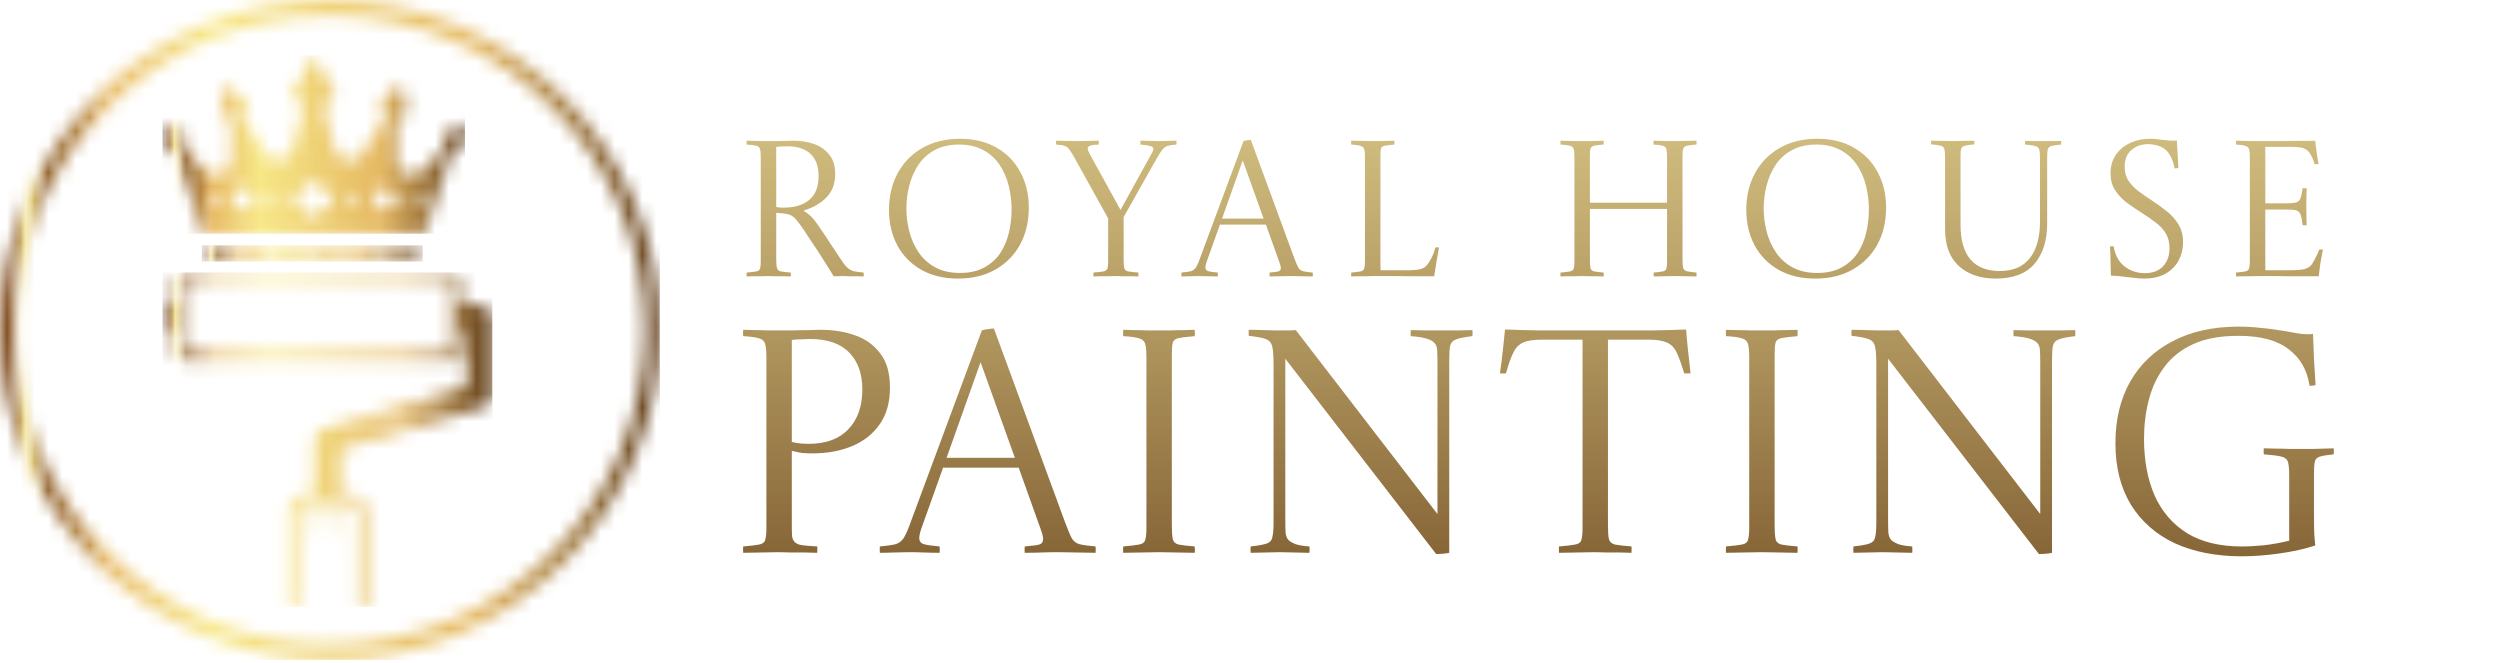
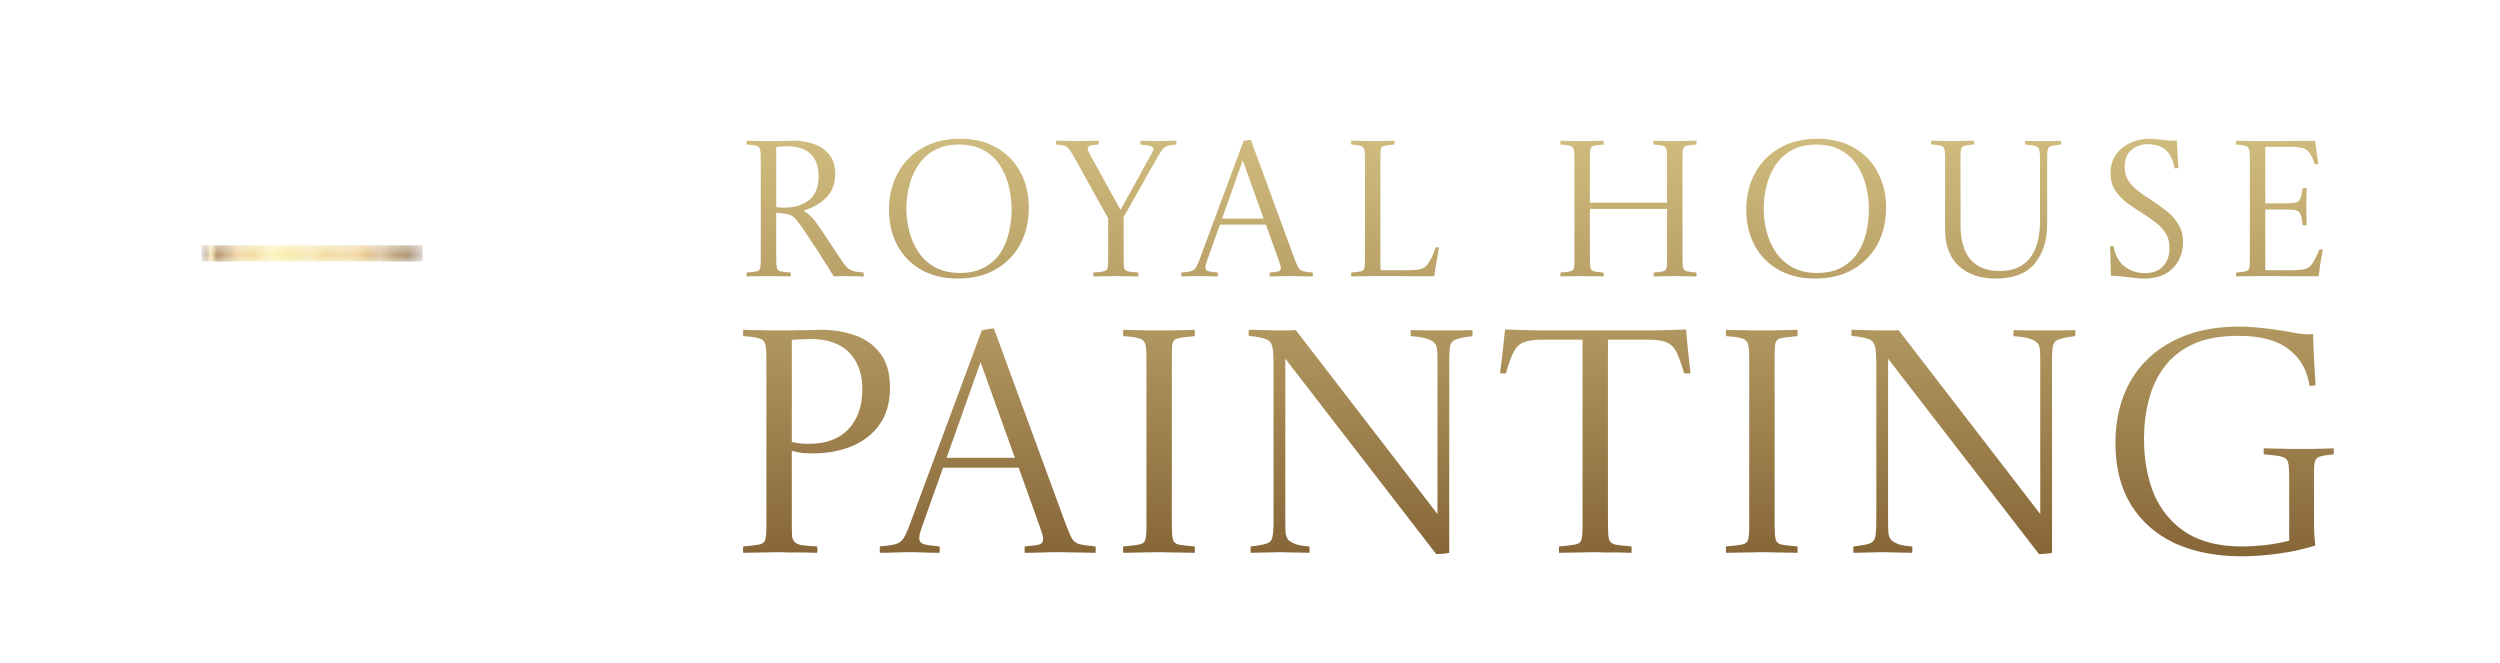
<svg xmlns="http://www.w3.org/2000/svg" width="181" height="48" viewBox="0 0 181 48" fill="none">
  <mask id="mask0_82_1363" style="mask-type:luminance" maskUnits="userSpaceOnUse" x="11" y="4" width="23" height="13">
    <path d="M31.981 9.882L32.213 10.697L30.471 12.479C29.753 12.972 28.733 12.501 28.733 11.677V8.598L29.528 8.158L28.995 6.005L27.424 7.675L27.952 8.485L26.122 11.296C25.563 11.87 24.538 11.674 24.277 10.941L23.401 7.745L24.316 6.903L22.717 4L21.119 6.903L22.034 7.745L21.165 10.918C20.903 11.657 19.867 11.85 19.312 11.266L17.514 8.435L18.01 7.673L16.439 6.003L15.906 8.156L16.769 8.633L16.732 11.71C16.72 12.528 15.705 12.988 14.993 12.498L13.222 10.694L13.453 9.881L11.769 8.884L11.892 10.724L12.722 10.923L14.723 16.921H30.713L32.714 10.923L33.544 10.724L33.667 8.884L31.983 9.881L31.981 9.882ZM15.286 14.762C15.068 14.762 14.89 14.598 14.89 14.397C14.89 14.196 15.068 14.033 15.286 14.033C15.504 14.033 15.682 14.196 15.682 14.397C15.682 14.598 15.504 14.762 15.286 14.762ZM17.599 15.316L16.599 14.397L17.599 13.478L18.598 14.397L17.599 15.316ZM19.896 14.762C19.678 14.762 19.5 14.598 19.5 14.397C19.5 14.196 19.678 14.033 19.896 14.033C20.114 14.033 20.292 14.196 20.292 14.397C20.292 14.598 20.114 14.762 19.896 14.762ZM22.717 15.798L21.196 14.397L22.717 12.996L24.239 14.397L22.717 15.798ZM25.538 14.762C25.319 14.762 25.142 14.598 25.142 14.397C25.142 14.196 25.319 14.033 25.538 14.033C25.756 14.033 25.934 14.196 25.934 14.397C25.934 14.598 25.756 14.762 25.538 14.762ZM27.835 15.316L26.836 14.397L27.835 13.478L28.834 14.397L27.835 15.316ZM30.154 14.762C29.936 14.762 29.758 14.598 29.758 14.397C29.758 14.196 29.936 14.033 30.154 14.033C30.372 14.033 30.55 14.196 30.55 14.397C30.55 14.598 30.372 14.762 30.154 14.762Z" fill="white" />
  </mask>
  <g mask="url(#mask0_82_1363)">
-     <path d="M11.769 4V16.921H33.667V4H11.769Z" fill="url(#paint0_linear_82_1363)" />
-   </g>
+     </g>
  <mask id="mask1_82_1363" style="mask-type:luminance" maskUnits="userSpaceOnUse" x="11" y="19" width="25" height="25">
-     <path d="M35.643 28.65V22.948C35.643 22.468 35.221 22.081 34.698 22.081H33.349V20.442C33.349 20.252 33.268 20.072 33.122 19.937C32.974 19.802 32.78 19.728 32.573 19.728H13.423C12.996 19.728 12.647 20.048 12.647 20.442V22.087C12.157 22.118 11.769 22.489 11.769 22.948C11.769 23.408 12.156 23.777 12.647 23.81V25.415C12.647 25.806 12.994 26.125 13.419 26.128H32.575C33.002 26.128 33.349 25.807 33.349 25.415V23.816H33.757V28.019L23.418 31.071C23.029 31.187 22.766 31.52 22.766 31.897V35.804H22.135C21.803 35.804 21.491 35.926 21.255 36.142C21.02 36.361 20.891 36.647 20.891 36.952V43.93H21.499V36.951C21.499 36.795 21.565 36.647 21.687 36.536C21.773 36.455 21.884 36.411 22 36.387L22.139 39.566L22.28 36.362H23.241L23.375 38.527L23.51 36.362H24.472L24.61 39.566L24.749 36.362H25.279C25.631 36.362 25.918 36.627 25.918 36.951V43.929H26.525V36.951C26.525 36.32 25.966 35.804 25.279 35.804H24.649V32.53L34.989 29.476C35.378 29.362 35.643 29.029 35.644 28.65H35.643ZM32.741 25.413C32.741 25.468 32.711 25.505 32.692 25.52C32.674 25.537 32.633 25.565 32.573 25.565H13.42C13.331 25.565 13.253 25.495 13.253 25.413V20.442C13.253 20.358 13.331 20.286 13.42 20.286H32.573C32.665 20.286 32.741 20.356 32.741 20.442V25.413ZM31.757 29.541C30.983 29.805 29.941 30.141 28.892 30.449C27.842 30.76 26.783 31.042 25.983 31.241C25.186 31.44 24.646 31.553 24.646 31.553C24.646 31.553 25.156 31.356 25.933 31.091C26.708 30.828 27.749 30.491 28.799 30.183C29.848 29.873 30.908 29.591 31.705 29.392C32.502 29.192 33.042 29.081 33.042 29.081C33.042 29.081 32.533 29.278 31.756 29.541H31.757Z" fill="white" />
-   </mask>
+     </mask>
  <g mask="url(#mask1_82_1363)">
    <path d="M11.769 19.728V43.93H35.644V19.728H11.769Z" fill="url(#paint1_linear_82_1363)" />
  </g>
  <mask id="mask2_82_1363" style="mask-type:luminance" maskUnits="userSpaceOnUse" x="14" y="17" width="17" height="2">
    <path d="M14.62 18.153L15.42 18.935L15.818 18.546C16.036 18.332 16.403 18.332 16.62 18.546L17.018 18.935L17.416 18.546C17.634 18.332 18.001 18.332 18.218 18.546L18.616 18.935L19.014 18.546C19.232 18.332 19.599 18.332 19.816 18.546L20.214 18.935L20.612 18.546C20.83 18.332 21.197 18.332 21.414 18.546L21.812 18.935L22.21 18.546C22.428 18.332 22.795 18.332 23.012 18.546L23.41 18.935L23.808 18.546C24.026 18.332 24.393 18.332 24.61 18.546L25.008 18.935L25.406 18.546C25.624 18.332 25.991 18.332 26.208 18.546L26.606 18.935L27.004 18.546C27.222 18.332 27.589 18.332 27.806 18.546L28.204 18.935L28.602 18.546C28.82 18.332 29.187 18.332 29.404 18.546L29.802 18.935L30.601 18.153V17.762H14.611V18.153H14.62Z" fill="white" />
  </mask>
  <g mask="url(#mask2_82_1363)">
    <path d="M14.611 17.762V18.935H30.601V17.762H14.611Z" fill="url(#paint2_linear_82_1363)" />
  </g>
  <path d="M56.549 15.436L56.199 15.408V18.796C56.199 19.076 56.218 19.281 56.255 19.412C56.293 19.533 56.381 19.613 56.521 19.65C56.671 19.678 56.913 19.706 57.249 19.734C57.259 19.827 57.259 19.921 57.249 20.014C57.119 20.014 56.946 20.009 56.731 20C56.526 20 56.321 20 56.115 20C55.919 19.991 55.756 19.986 55.625 19.986C55.504 19.986 55.341 19.991 55.135 20C54.939 20 54.743 20 54.547 20C54.351 20.009 54.188 20.014 54.057 20.014C54.048 19.921 54.048 19.827 54.057 19.734C54.384 19.706 54.617 19.678 54.757 19.65C54.907 19.622 54.995 19.557 55.023 19.454C55.061 19.342 55.079 19.165 55.079 18.922V11.39C55.079 11.11 55.061 10.909 55.023 10.788C54.986 10.667 54.893 10.587 54.743 10.55C54.603 10.513 54.375 10.485 54.057 10.466C54.048 10.373 54.048 10.279 54.057 10.186C54.188 10.186 54.351 10.191 54.547 10.2C54.753 10.2 54.953 10.205 55.149 10.214C55.355 10.214 55.518 10.214 55.639 10.214C55.761 10.214 55.943 10.214 56.185 10.214C56.428 10.205 56.671 10.2 56.913 10.2C57.156 10.191 57.333 10.186 57.445 10.186C57.977 10.186 58.472 10.265 58.929 10.424C59.387 10.583 59.755 10.839 60.035 11.194C60.325 11.539 60.469 12.006 60.469 12.594C60.469 13.285 60.264 13.845 59.853 14.274C59.443 14.703 58.892 15.025 58.201 15.24V15.282C58.332 15.347 58.453 15.431 58.565 15.534C58.687 15.627 58.822 15.767 58.971 15.954C59.083 16.094 59.242 16.318 59.447 16.626C59.662 16.934 59.886 17.27 60.119 17.634C60.362 17.989 60.581 18.32 60.777 18.628C60.992 18.964 61.174 19.207 61.323 19.356C61.473 19.496 61.636 19.589 61.813 19.636C61.991 19.673 62.229 19.706 62.527 19.734C62.537 19.827 62.537 19.921 62.527 20.014C62.397 20.014 62.229 20.009 62.023 20C61.818 20 61.617 20 61.421 20C61.235 19.991 61.09 19.986 60.987 19.986C60.875 19.986 60.768 19.991 60.665 20C60.563 20 60.46 20 60.357 20C60.255 19.823 60.105 19.58 59.909 19.272C59.713 18.955 59.494 18.609 59.251 18.236C59.009 17.863 58.766 17.499 58.523 17.144C58.29 16.78 58.08 16.472 57.893 16.22C57.735 15.996 57.595 15.833 57.473 15.73C57.352 15.627 57.221 15.557 57.081 15.52C56.951 15.483 56.773 15.455 56.549 15.436ZM56.199 14.988C56.321 15.007 56.428 15.021 56.521 15.03C56.615 15.03 56.703 15.03 56.787 15.03C57.534 15.03 58.131 14.848 58.579 14.484C59.037 14.111 59.265 13.532 59.265 12.748C59.265 12.048 59.074 11.516 58.691 11.152C58.309 10.779 57.744 10.592 56.997 10.592C56.764 10.592 56.498 10.606 56.199 10.634V14.988ZM74.485 15.03C74.485 16.038 74.275 16.929 73.855 17.704C73.435 18.469 72.842 19.071 72.077 19.51C71.311 19.949 70.406 20.168 69.361 20.168C68.325 20.168 67.433 19.953 66.687 19.524C65.94 19.095 65.366 18.507 64.965 17.76C64.563 17.004 64.363 16.145 64.363 15.184C64.363 14.195 64.573 13.313 64.993 12.538C65.413 11.763 66.005 11.157 66.771 10.718C67.545 10.27 68.455 10.046 69.501 10.046C70.527 10.046 71.409 10.261 72.147 10.69C72.893 11.11 73.467 11.698 73.869 12.454C74.279 13.201 74.485 14.059 74.485 15.03ZM73.239 15.17C73.239 14.582 73.169 14.008 73.029 13.448C72.889 12.888 72.669 12.384 72.371 11.936C72.072 11.488 71.68 11.133 71.195 10.872C70.709 10.601 70.121 10.466 69.431 10.466C68.74 10.466 68.152 10.601 67.667 10.872C67.181 11.133 66.789 11.488 66.491 11.936C66.192 12.384 65.973 12.883 65.833 13.434C65.693 13.975 65.623 14.526 65.623 15.086C65.623 15.646 65.693 16.201 65.833 16.752C65.973 17.303 66.197 17.807 66.505 18.264C66.813 18.721 67.214 19.085 67.709 19.356C68.203 19.627 68.801 19.762 69.501 19.762C70.191 19.762 70.775 19.631 71.251 19.37C71.736 19.109 72.123 18.763 72.413 18.334C72.702 17.895 72.912 17.401 73.043 16.85C73.173 16.299 73.239 15.739 73.239 15.17ZM83.689 11.572L81.351 15.716V18.796C81.351 19.076 81.365 19.281 81.393 19.412C81.431 19.533 81.524 19.613 81.673 19.65C81.823 19.678 82.07 19.706 82.415 19.734C82.425 19.827 82.425 19.921 82.415 20.014C82.275 20.014 82.103 20.009 81.897 20C81.692 20 81.487 20 81.281 20C81.085 19.991 80.922 19.986 80.791 19.986C80.661 19.986 80.493 19.991 80.287 20C80.091 20 79.891 20 79.685 20C79.48 20.009 79.307 20.014 79.167 20.014C79.158 19.921 79.158 19.827 79.167 19.734C79.513 19.706 79.755 19.678 79.895 19.65C80.045 19.613 80.138 19.543 80.175 19.44C80.213 19.337 80.231 19.165 80.231 18.922V15.814L77.837 11.502C77.669 11.194 77.534 10.975 77.431 10.844C77.338 10.704 77.221 10.611 77.081 10.564C76.951 10.517 76.745 10.485 76.465 10.466C76.456 10.373 76.456 10.279 76.465 10.186C76.708 10.186 76.969 10.191 77.249 10.2C77.539 10.209 77.809 10.214 78.061 10.214C78.276 10.214 78.514 10.209 78.775 10.2C79.046 10.191 79.303 10.186 79.545 10.186C79.555 10.279 79.555 10.373 79.545 10.466C79.256 10.475 79.051 10.503 78.929 10.55C78.808 10.587 78.747 10.657 78.747 10.76C78.747 10.844 78.813 11.003 78.943 11.236L81.127 15.198L83.311 11.236C83.377 11.124 83.423 11.035 83.451 10.97C83.489 10.895 83.507 10.835 83.507 10.788C83.507 10.685 83.433 10.615 83.283 10.578C83.143 10.531 82.905 10.494 82.569 10.466C82.56 10.373 82.56 10.279 82.569 10.186C82.737 10.186 82.961 10.191 83.241 10.2C83.521 10.209 83.745 10.214 83.913 10.214C84.128 10.214 84.338 10.209 84.543 10.2C84.758 10.191 84.968 10.186 85.173 10.186C85.183 10.279 85.183 10.373 85.173 10.466C84.893 10.485 84.679 10.517 84.529 10.564C84.38 10.611 84.249 10.709 84.137 10.858C84.025 11.007 83.876 11.245 83.689 11.572ZM85.536 20.014C85.527 19.921 85.527 19.827 85.536 19.734C85.844 19.706 86.073 19.673 86.222 19.636C86.381 19.589 86.507 19.491 86.6 19.342C86.694 19.183 86.801 18.931 86.922 18.586L90.03 10.214C90.105 10.186 90.194 10.167 90.296 10.158C90.408 10.139 90.497 10.13 90.562 10.13L93.698 18.67C93.82 18.997 93.918 19.23 93.992 19.37C94.076 19.51 94.193 19.599 94.342 19.636C94.492 19.673 94.725 19.706 95.042 19.734C95.052 19.827 95.052 19.921 95.042 20.014C94.799 20.014 94.524 20.009 94.216 20C93.918 19.991 93.642 19.986 93.39 19.986C93.129 19.986 92.882 19.991 92.648 20C92.424 20.009 92.181 20.014 91.92 20.014C91.911 19.921 91.911 19.827 91.92 19.734C92.247 19.706 92.462 19.678 92.564 19.65C92.676 19.613 92.732 19.529 92.732 19.398C92.732 19.351 92.723 19.295 92.704 19.23C92.686 19.155 92.657 19.067 92.62 18.964L91.654 16.262H88.322L87.412 18.81C87.319 19.062 87.272 19.244 87.272 19.356C87.272 19.505 87.342 19.599 87.482 19.636C87.622 19.673 87.851 19.706 88.168 19.734C88.177 19.827 88.177 19.921 88.168 20.014C87.935 20.014 87.706 20.009 87.482 20C87.267 19.991 87.043 19.986 86.81 19.986C86.624 19.986 86.413 19.991 86.18 20C85.956 20.009 85.742 20.014 85.536 20.014ZM88.476 15.828H91.486L89.974 11.614L88.476 15.828ZM97.829 20.014C97.82 19.921 97.82 19.827 97.829 19.734C98.147 19.706 98.375 19.678 98.515 19.65C98.655 19.613 98.739 19.543 98.767 19.44C98.805 19.337 98.823 19.165 98.823 18.922V11.404C98.823 11.124 98.805 10.923 98.767 10.802C98.73 10.681 98.641 10.601 98.501 10.564C98.371 10.517 98.147 10.485 97.829 10.466C97.82 10.373 97.82 10.279 97.829 10.186C98.044 10.186 98.31 10.191 98.627 10.2C98.945 10.209 99.197 10.214 99.383 10.214C99.505 10.214 99.663 10.214 99.859 10.214C100.055 10.205 100.251 10.2 100.447 10.2C100.653 10.191 100.821 10.186 100.951 10.186C100.961 10.279 100.961 10.373 100.951 10.466C100.625 10.494 100.391 10.522 100.251 10.55C100.111 10.578 100.023 10.643 99.985 10.746C99.957 10.849 99.943 11.026 99.943 11.278V18.74C99.943 18.973 99.943 19.16 99.943 19.3C99.943 19.431 99.948 19.519 99.957 19.566H102.001C102.328 19.566 102.594 19.543 102.799 19.496C103.005 19.449 103.168 19.356 103.289 19.216C103.392 19.104 103.499 18.941 103.611 18.726C103.733 18.502 103.84 18.231 103.933 17.914C104.017 17.905 104.101 17.905 104.185 17.914C104.111 18.334 104.041 18.731 103.975 19.104C103.919 19.477 103.873 19.776 103.835 20C103.397 20 102.916 20 102.393 20C101.88 19.991 101.362 19.986 100.839 19.986C100.326 19.986 99.85 19.986 99.411 19.986C99.281 19.986 99.117 19.991 98.921 20C98.725 20 98.529 20 98.333 20C98.137 20.009 97.969 20.014 97.829 20.014ZM112.981 20.014C112.972 19.921 112.972 19.827 112.981 19.734C113.299 19.706 113.527 19.678 113.667 19.65C113.807 19.622 113.896 19.557 113.933 19.454C113.971 19.342 113.989 19.165 113.989 18.922V11.404C113.989 11.115 113.971 10.909 113.933 10.788C113.896 10.667 113.807 10.587 113.667 10.55C113.527 10.513 113.299 10.485 112.981 10.466C112.972 10.373 112.972 10.279 112.981 10.186C113.121 10.186 113.289 10.191 113.485 10.2C113.681 10.2 113.877 10.205 114.073 10.214C114.269 10.214 114.428 10.214 114.549 10.214C114.671 10.214 114.829 10.214 115.025 10.214C115.221 10.205 115.417 10.2 115.613 10.2C115.819 10.191 115.982 10.186 116.103 10.186C116.113 10.279 116.113 10.373 116.103 10.466C115.786 10.485 115.557 10.513 115.417 10.55C115.277 10.587 115.189 10.657 115.151 10.76C115.123 10.863 115.109 11.035 115.109 11.278V14.68H120.695V11.404C120.695 11.115 120.677 10.909 120.639 10.788C120.611 10.667 120.527 10.587 120.387 10.55C120.257 10.513 120.033 10.485 119.715 10.466C119.706 10.373 119.706 10.279 119.715 10.186C119.846 10.186 120.005 10.191 120.191 10.2C120.387 10.2 120.583 10.205 120.779 10.214C120.985 10.214 121.148 10.214 121.269 10.214C121.465 10.214 121.722 10.209 122.039 10.2C122.357 10.191 122.618 10.186 122.823 10.186C122.833 10.279 122.833 10.373 122.823 10.466C122.506 10.485 122.277 10.513 122.137 10.55C121.997 10.587 121.909 10.657 121.871 10.76C121.834 10.863 121.815 11.035 121.815 11.278V18.796C121.815 19.076 121.829 19.277 121.857 19.398C121.895 19.519 121.983 19.599 122.123 19.636C122.263 19.673 122.497 19.706 122.823 19.734C122.833 19.827 122.833 19.921 122.823 20.014C122.618 20.014 122.352 20.009 122.025 20C121.699 19.991 121.442 19.986 121.255 19.986C121.069 19.986 120.817 19.991 120.499 20C120.191 20.009 119.935 20.014 119.729 20.014C119.72 19.921 119.72 19.827 119.729 19.734C120.037 19.706 120.257 19.678 120.387 19.65C120.527 19.622 120.611 19.557 120.639 19.454C120.677 19.342 120.695 19.165 120.695 18.922V15.128H115.109V18.796C115.109 19.076 115.123 19.281 115.151 19.412C115.189 19.533 115.277 19.613 115.417 19.65C115.557 19.678 115.786 19.706 116.103 19.734C116.113 19.827 116.113 19.921 116.103 20.014C115.973 20.014 115.805 20.009 115.599 20C115.403 20 115.207 20 115.011 20C114.825 19.991 114.666 19.986 114.535 19.986C114.414 19.986 114.255 19.991 114.059 20C113.863 20 113.667 20 113.471 20C113.285 20.009 113.121 20.014 112.981 20.014ZM136.553 15.03C136.553 16.038 136.343 16.929 135.923 17.704C135.503 18.469 134.91 19.071 134.145 19.51C133.379 19.949 132.474 20.168 131.429 20.168C130.393 20.168 129.501 19.953 128.755 19.524C128.008 19.095 127.434 18.507 127.033 17.76C126.631 17.004 126.431 16.145 126.431 15.184C126.431 14.195 126.641 13.313 127.061 12.538C127.481 11.763 128.073 11.157 128.839 10.718C129.613 10.27 130.523 10.046 131.569 10.046C132.595 10.046 133.477 10.261 134.215 10.69C134.961 11.11 135.535 11.698 135.937 12.454C136.347 13.201 136.553 14.059 136.553 15.03ZM135.307 15.17C135.307 14.582 135.237 14.008 135.097 13.448C134.957 12.888 134.737 12.384 134.439 11.936C134.14 11.488 133.748 11.133 133.263 10.872C132.777 10.601 132.189 10.466 131.499 10.466C130.808 10.466 130.22 10.601 129.735 10.872C129.249 11.133 128.857 11.488 128.559 11.936C128.26 12.384 128.041 12.883 127.901 13.434C127.761 13.975 127.691 14.526 127.691 15.086C127.691 15.646 127.761 16.201 127.901 16.752C128.041 17.303 128.265 17.807 128.573 18.264C128.881 18.721 129.282 19.085 129.777 19.356C130.271 19.627 130.869 19.762 131.569 19.762C132.259 19.762 132.843 19.631 133.319 19.37C133.804 19.109 134.191 18.763 134.481 18.334C134.77 17.895 134.98 17.401 135.111 16.85C135.241 16.299 135.307 15.739 135.307 15.17ZM139.815 10.186C140.02 10.186 140.281 10.191 140.599 10.2C140.916 10.209 141.173 10.214 141.369 10.214C141.565 10.214 141.821 10.209 142.139 10.2C142.465 10.191 142.731 10.186 142.937 10.186C142.946 10.27 142.946 10.359 142.937 10.452C142.629 10.48 142.405 10.513 142.265 10.55C142.125 10.578 142.036 10.643 141.999 10.746C141.961 10.849 141.943 11.021 141.943 11.264V16.29C141.943 17.382 142.181 18.213 142.657 18.782C143.142 19.342 143.847 19.622 144.771 19.622C145.741 19.622 146.469 19.314 146.955 18.698C147.449 18.082 147.697 17.181 147.697 15.996V11.502C147.697 11.185 147.678 10.961 147.641 10.83C147.603 10.699 147.51 10.615 147.361 10.578C147.211 10.531 146.964 10.494 146.619 10.466C146.609 10.373 146.609 10.284 146.619 10.2C146.805 10.2 147.029 10.205 147.291 10.214C147.561 10.214 147.776 10.214 147.935 10.214C148.103 10.214 148.313 10.214 148.565 10.214C148.817 10.205 149.036 10.2 149.223 10.2C149.232 10.284 149.232 10.373 149.223 10.466C148.905 10.494 148.677 10.527 148.537 10.564C148.397 10.601 148.308 10.676 148.271 10.788C148.233 10.9 148.215 11.096 148.215 11.376V16.206C148.215 17.41 147.911 18.371 147.305 19.09C146.698 19.809 145.76 20.168 144.491 20.168C143.38 20.168 142.489 19.865 141.817 19.258C141.154 18.651 140.823 17.765 140.823 16.598V11.39C140.823 11.11 140.804 10.909 140.767 10.788C140.739 10.667 140.655 10.587 140.515 10.55C140.375 10.513 140.141 10.48 139.815 10.452C139.805 10.368 139.805 10.279 139.815 10.186ZM152.831 19.958C152.822 19.659 152.812 19.333 152.803 18.978C152.803 18.614 152.789 18.236 152.761 17.844C152.808 17.835 152.85 17.83 152.887 17.83C152.934 17.83 152.98 17.83 153.027 17.83C153.13 18.465 153.391 18.95 153.811 19.286C154.24 19.613 154.73 19.776 155.281 19.776C155.86 19.776 156.303 19.608 156.611 19.272C156.919 18.936 157.073 18.502 157.073 17.97C157.073 17.55 156.984 17.195 156.807 16.906C156.63 16.607 156.382 16.341 156.065 16.108C155.757 15.865 155.407 15.623 155.015 15.38C154.651 15.147 154.296 14.904 153.951 14.652C153.615 14.391 153.34 14.092 153.125 13.756C152.91 13.42 152.803 13.014 152.803 12.538C152.803 12.043 152.924 11.609 153.167 11.236C153.419 10.863 153.76 10.573 154.189 10.368C154.628 10.153 155.122 10.046 155.673 10.046C155.841 10.046 155.99 10.055 156.121 10.074C156.261 10.093 156.42 10.111 156.597 10.13C156.774 10.149 156.919 10.163 157.031 10.172C157.143 10.181 157.246 10.186 157.339 10.186C157.358 10.186 157.39 10.186 157.437 10.186C157.484 10.186 157.54 10.181 157.605 10.172L157.717 12.16C157.661 12.169 157.61 12.179 157.563 12.188C157.526 12.188 157.484 12.188 157.437 12.188C157.39 11.889 157.306 11.623 157.185 11.39C157.073 11.157 156.942 10.975 156.793 10.844C156.634 10.704 156.438 10.601 156.205 10.536C155.972 10.471 155.743 10.438 155.519 10.438C155.034 10.438 154.628 10.583 154.301 10.872C153.984 11.152 153.825 11.553 153.825 12.076C153.825 12.459 153.914 12.79 154.091 13.07C154.268 13.341 154.506 13.593 154.805 13.826C155.104 14.05 155.44 14.283 155.813 14.526C156.177 14.759 156.532 15.016 156.877 15.296C157.222 15.567 157.502 15.884 157.717 16.248C157.941 16.603 158.053 17.037 158.053 17.55C158.053 18.007 157.95 18.437 157.745 18.838C157.54 19.23 157.227 19.552 156.807 19.804C156.387 20.047 155.855 20.168 155.211 20.168C155.071 20.168 154.912 20.159 154.735 20.14C154.567 20.121 154.315 20.093 153.979 20.056C153.699 20.019 153.475 19.995 153.307 19.986C153.148 19.967 152.99 19.958 152.831 19.958ZM161.894 20.014C161.884 19.921 161.884 19.827 161.894 19.734C162.211 19.706 162.44 19.678 162.58 19.65C162.72 19.613 162.804 19.543 162.832 19.44C162.869 19.337 162.888 19.165 162.888 18.922V11.404C162.888 11.124 162.869 10.923 162.832 10.802C162.794 10.681 162.706 10.601 162.566 10.564C162.435 10.517 162.211 10.485 161.894 10.466C161.884 10.373 161.884 10.279 161.894 10.186C162.127 10.186 162.323 10.191 162.482 10.2C162.65 10.2 162.841 10.205 163.056 10.214C163.28 10.214 163.583 10.214 163.966 10.214C164.367 10.214 164.773 10.214 165.184 10.214C165.594 10.205 165.977 10.2 166.332 10.2C166.686 10.2 166.98 10.2 167.214 10.2C167.447 10.191 167.582 10.186 167.62 10.186C167.676 10.718 167.755 11.283 167.858 11.88C167.755 11.889 167.662 11.889 167.578 11.88C167.503 11.628 167.424 11.427 167.34 11.278C167.256 11.119 167.167 10.998 167.074 10.914C166.952 10.802 166.798 10.727 166.612 10.69C166.434 10.653 166.21 10.634 165.94 10.634H164.008V14.722H165.478C165.804 14.722 166.047 14.703 166.206 14.666C166.364 14.629 166.476 14.535 166.542 14.386C166.607 14.227 166.663 13.975 166.71 13.63C166.812 13.621 166.91 13.621 167.004 13.63C167.004 13.695 166.999 13.859 166.99 14.12C166.98 14.372 166.976 14.657 166.976 14.974C166.976 15.263 166.98 15.539 166.99 15.8C166.999 16.052 167.004 16.22 167.004 16.304C166.92 16.313 166.822 16.313 166.71 16.304C166.672 15.931 166.621 15.669 166.556 15.52C166.49 15.361 166.383 15.263 166.234 15.226C166.084 15.189 165.86 15.17 165.562 15.17H164.008V19.566H165.87C166.206 19.566 166.49 19.547 166.724 19.51C166.966 19.463 167.153 19.375 167.284 19.244C167.377 19.151 167.475 19.001 167.578 18.796C167.69 18.591 167.802 18.348 167.914 18.068C167.998 18.059 168.086 18.059 168.18 18.068C168.105 18.441 168.04 18.801 167.984 19.146C167.937 19.491 167.9 19.776 167.872 20C167.564 20 167.209 20 166.808 20C166.406 20 166 20 165.59 20C165.179 19.991 164.806 19.986 164.47 19.986C164.134 19.986 163.877 19.986 163.7 19.986C163.382 19.986 163.121 19.991 162.916 20C162.72 20 162.547 20 162.398 20C162.248 20.009 162.08 20.014 161.894 20.014ZM58.822 32.824C58.561 32.824 58.323 32.816 58.109 32.801C57.894 32.77 57.633 32.717 57.327 32.64V38.022C57.327 38.39 57.334 38.666 57.35 38.85C57.38 39.019 57.449 39.157 57.557 39.264C57.679 39.371 57.848 39.44 58.063 39.471C58.277 39.502 58.645 39.532 59.167 39.563C59.182 39.716 59.182 39.87 59.167 40.023C58.921 40.023 58.622 40.015 58.27 40C57.917 40 57.572 40 57.235 40C56.897 39.985 56.621 39.977 56.407 39.977C56.069 39.977 55.64 39.985 55.119 40C54.597 40.015 54.16 40.023 53.808 40.023C53.792 39.87 53.792 39.716 53.808 39.563C54.344 39.517 54.728 39.471 54.958 39.425C55.203 39.379 55.349 39.272 55.395 39.103C55.456 38.919 55.487 38.628 55.487 38.229V25.878C55.487 25.418 55.456 25.088 55.395 24.889C55.333 24.69 55.188 24.559 54.958 24.498C54.728 24.421 54.344 24.368 53.808 24.337C53.792 24.184 53.792 24.03 53.808 23.877C54.038 23.877 54.314 23.885 54.636 23.9C54.973 23.9 55.303 23.908 55.625 23.923C55.947 23.923 56.207 23.923 56.407 23.923C56.621 23.923 56.928 23.923 57.327 23.923C57.725 23.908 58.124 23.9 58.523 23.9C58.937 23.885 59.236 23.877 59.42 23.877C60.309 23.877 61.129 24.007 61.881 24.268C62.647 24.529 63.261 24.966 63.721 25.579C64.196 26.177 64.434 27.005 64.434 28.063C64.434 29.121 64.188 30.003 63.698 30.708C63.207 31.413 62.54 31.942 61.697 32.295C60.853 32.648 59.895 32.824 58.822 32.824ZM57.327 31.996C57.572 32.057 57.794 32.096 57.994 32.111C58.208 32.126 58.385 32.134 58.523 32.134C59.795 32.134 60.761 31.781 61.421 31.076C62.095 30.371 62.433 29.412 62.433 28.201C62.433 27.066 62.118 26.177 61.49 25.533C60.861 24.874 59.91 24.544 58.638 24.544C58.469 24.544 58.262 24.552 58.017 24.567C57.771 24.567 57.541 24.582 57.327 24.613V31.996ZM63.702 40.023C63.687 39.87 63.687 39.716 63.702 39.563C64.208 39.517 64.584 39.463 64.829 39.402C65.09 39.325 65.297 39.164 65.45 38.919C65.604 38.658 65.78 38.244 65.979 37.677L71.085 23.923C71.208 23.877 71.354 23.846 71.522 23.831C71.706 23.8 71.852 23.785 71.959 23.785L77.111 37.815C77.311 38.352 77.472 38.735 77.594 38.965C77.732 39.195 77.924 39.341 78.169 39.402C78.415 39.463 78.798 39.517 79.319 39.563C79.335 39.716 79.335 39.87 79.319 40.023C78.921 40.023 78.468 40.015 77.962 40C77.472 39.985 77.019 39.977 76.605 39.977C76.176 39.977 75.77 39.985 75.386 40C75.018 40.015 74.62 40.023 74.19 40.023C74.175 39.87 74.175 39.716 74.19 39.563C74.727 39.517 75.08 39.471 75.248 39.425C75.432 39.364 75.524 39.226 75.524 39.011C75.524 38.934 75.509 38.842 75.478 38.735C75.448 38.612 75.402 38.467 75.34 38.298L73.753 33.859H68.279L66.784 38.045C66.631 38.459 66.554 38.758 66.554 38.942C66.554 39.187 66.669 39.341 66.899 39.402C67.129 39.463 67.505 39.517 68.026 39.563C68.042 39.716 68.042 39.87 68.026 40.023C67.643 40.023 67.267 40.015 66.899 40C66.547 39.985 66.179 39.977 65.795 39.977C65.489 39.977 65.144 39.985 64.76 40C64.392 40.015 64.04 40.023 63.702 40.023ZM68.532 33.146H73.477L70.993 26.223L68.532 33.146ZM84.841 25.671V38.022C84.841 38.482 84.864 38.819 84.91 39.034C84.956 39.233 85.094 39.364 85.324 39.425C85.554 39.471 85.945 39.517 86.497 39.563C86.513 39.716 86.513 39.87 86.497 40.023C86.16 40.023 85.723 40.015 85.186 40C84.65 39.985 84.228 39.977 83.921 39.977C83.584 39.977 83.154 39.985 82.633 40C82.112 40.015 81.675 40.023 81.322 40.023C81.307 39.87 81.307 39.716 81.322 39.563C81.859 39.517 82.242 39.471 82.472 39.425C82.718 39.379 82.863 39.272 82.909 39.103C82.971 38.919 83.001 38.628 83.001 38.229V25.878C83.001 25.418 82.971 25.088 82.909 24.889C82.848 24.69 82.702 24.559 82.472 24.498C82.242 24.421 81.859 24.368 81.322 24.337C81.307 24.184 81.307 24.03 81.322 23.877C81.552 23.877 81.828 23.885 82.15 23.9C82.487 23.9 82.817 23.908 83.139 23.923C83.461 23.923 83.73 23.923 83.944 23.923C84.159 23.923 84.419 23.923 84.726 23.923C85.048 23.908 85.37 23.9 85.692 23.9C86.014 23.885 86.282 23.877 86.497 23.877C86.513 24.03 86.513 24.184 86.497 24.337C85.96 24.383 85.577 24.429 85.347 24.475C85.117 24.521 84.972 24.628 84.91 24.797C84.864 24.966 84.841 25.257 84.841 25.671ZM103.981 40.115L93.056 25.97V37.608C93.056 38.037 93.064 38.367 93.079 38.597C93.109 38.812 93.178 38.98 93.286 39.103C93.409 39.21 93.585 39.31 93.815 39.402C94.045 39.479 94.374 39.532 94.804 39.563C94.819 39.716 94.819 39.87 94.804 40.023C94.466 40.023 94.091 40.015 93.677 40C93.278 39.985 92.941 39.977 92.665 39.977C92.389 39.977 92.044 39.985 91.63 40C91.231 40.015 90.871 40.023 90.549 40.023C90.534 39.87 90.534 39.716 90.549 39.563C91.085 39.502 91.469 39.433 91.699 39.356C91.929 39.279 92.067 39.134 92.113 38.919C92.174 38.689 92.205 38.321 92.205 37.815V26.384C92.205 25.786 92.174 25.357 92.113 25.096C92.052 24.82 91.891 24.636 91.63 24.544C91.385 24.452 90.978 24.375 90.411 24.314C90.395 24.176 90.395 24.03 90.411 23.877C90.763 23.877 91.132 23.885 91.515 23.9C91.913 23.915 92.305 23.923 92.688 23.923C92.734 23.923 92.879 23.923 93.125 23.923C93.385 23.923 93.615 23.915 93.815 23.9L104.073 37.217V26.315C104.073 25.901 104.065 25.579 104.05 25.349C104.034 25.104 103.965 24.927 103.843 24.82C103.613 24.559 103.045 24.398 102.141 24.337C102.125 24.184 102.125 24.038 102.141 23.9C102.463 23.9 102.861 23.908 103.337 23.923C103.812 23.923 104.188 23.923 104.464 23.923C104.74 23.923 105.077 23.923 105.476 23.923C105.89 23.908 106.265 23.9 106.603 23.9C106.618 24.038 106.618 24.184 106.603 24.337C106.066 24.398 105.675 24.475 105.43 24.567C105.2 24.644 105.054 24.797 104.993 25.027C104.947 25.242 104.924 25.602 104.924 26.108V40.023C104.816 40.054 104.663 40.077 104.464 40.092C104.28 40.107 104.119 40.115 103.981 40.115ZM112.874 40.023C112.859 39.87 112.859 39.716 112.874 39.563C113.426 39.517 113.817 39.471 114.047 39.425C114.292 39.379 114.438 39.272 114.484 39.103C114.545 38.919 114.576 38.628 114.576 38.229V24.59H111.655C111.042 24.59 110.582 24.659 110.275 24.797C109.968 24.935 109.731 25.18 109.562 25.533C109.393 25.87 109.217 26.369 109.033 27.028C108.895 27.043 108.749 27.043 108.596 27.028C108.673 26.491 108.742 25.947 108.803 25.395C108.864 24.828 108.918 24.314 108.964 23.854C109.685 23.885 110.551 23.908 111.563 23.923C112.575 23.923 113.894 23.923 115.519 23.923C117.175 23.923 118.501 23.923 119.498 23.923C120.495 23.908 121.353 23.885 122.074 23.854C122.105 24.299 122.151 24.805 122.212 25.372C122.273 25.939 122.335 26.491 122.396 27.028C122.227 27.043 122.074 27.043 121.936 27.028C121.737 26.369 121.553 25.863 121.384 25.51C121.215 25.157 120.978 24.92 120.671 24.797C120.38 24.659 119.927 24.59 119.314 24.59H116.416V38.022C116.416 38.482 116.439 38.819 116.485 39.034C116.546 39.233 116.692 39.364 116.922 39.425C117.167 39.471 117.566 39.517 118.118 39.563C118.133 39.716 118.133 39.87 118.118 40.023C117.888 40.023 117.604 40.015 117.267 40C116.945 40 116.623 40 116.301 40C115.979 39.985 115.711 39.977 115.496 39.977C115.174 39.977 114.745 39.985 114.208 40C113.671 40.015 113.227 40.023 112.874 40.023ZM128.483 25.671V38.022C128.483 38.482 128.506 38.819 128.552 39.034C128.598 39.233 128.736 39.364 128.966 39.425C129.196 39.471 129.587 39.517 130.139 39.563C130.154 39.716 130.154 39.87 130.139 40.023C129.801 40.023 129.364 40.015 128.828 40C128.291 39.985 127.869 39.977 127.563 39.977C127.225 39.977 126.796 39.985 126.275 40C125.753 40.015 125.316 40.023 124.964 40.023C124.948 39.87 124.948 39.716 124.964 39.563C125.5 39.517 125.884 39.471 126.114 39.425C126.359 39.379 126.505 39.272 126.551 39.103C126.612 38.919 126.643 38.628 126.643 38.229V25.878C126.643 25.418 126.612 25.088 126.551 24.889C126.489 24.69 126.344 24.559 126.114 24.498C125.884 24.421 125.5 24.368 124.964 24.337C124.948 24.184 124.948 24.03 124.964 23.877C125.194 23.877 125.47 23.885 125.792 23.9C126.129 23.9 126.459 23.908 126.781 23.923C127.103 23.923 127.371 23.923 127.586 23.923C127.8 23.923 128.061 23.923 128.368 23.923C128.69 23.908 129.012 23.9 129.334 23.9C129.656 23.885 129.924 23.877 130.139 23.877C130.154 24.03 130.154 24.184 130.139 24.337C129.602 24.383 129.219 24.429 128.989 24.475C128.759 24.521 128.613 24.628 128.552 24.797C128.506 24.966 128.483 25.257 128.483 25.671ZM147.622 40.115L136.697 25.97V37.608C136.697 38.037 136.705 38.367 136.72 38.597C136.751 38.812 136.82 38.98 136.927 39.103C137.05 39.21 137.226 39.31 137.456 39.402C137.686 39.479 138.016 39.532 138.445 39.563C138.461 39.716 138.461 39.87 138.445 40.023C138.108 40.023 137.732 40.015 137.318 40C136.92 39.985 136.582 39.977 136.306 39.977C136.03 39.977 135.685 39.985 135.271 40C134.873 40.015 134.512 40.023 134.19 40.023C134.175 39.87 134.175 39.716 134.19 39.563C134.727 39.502 135.11 39.433 135.34 39.356C135.57 39.279 135.708 39.134 135.754 38.919C135.816 38.689 135.846 38.321 135.846 37.815V26.384C135.846 25.786 135.816 25.357 135.754 25.096C135.693 24.82 135.532 24.636 135.271 24.544C135.026 24.452 134.62 24.375 134.052 24.314C134.037 24.176 134.037 24.03 134.052 23.877C134.405 23.877 134.773 23.885 135.156 23.9C135.555 23.915 135.946 23.923 136.329 23.923C136.375 23.923 136.521 23.923 136.766 23.923C137.027 23.923 137.257 23.915 137.456 23.9L147.714 37.217V26.315C147.714 25.901 147.707 25.579 147.691 25.349C147.676 25.104 147.607 24.927 147.484 24.82C147.254 24.559 146.687 24.398 145.782 24.337C145.767 24.184 145.767 24.038 145.782 23.9C146.104 23.9 146.503 23.908 146.978 23.923C147.454 23.923 147.829 23.923 148.105 23.923C148.381 23.923 148.719 23.923 149.117 23.923C149.531 23.908 149.907 23.9 150.244 23.9C150.26 24.038 150.26 24.184 150.244 24.337C149.708 24.398 149.317 24.475 149.071 24.567C148.841 24.644 148.696 24.797 148.634 25.027C148.588 25.242 148.565 25.602 148.565 26.108V40.023C148.458 40.054 148.305 40.077 148.105 40.092C147.921 40.107 147.76 40.115 147.622 40.115ZM162.058 24.314C160.755 24.314 159.666 24.513 158.792 24.912C157.918 25.311 157.221 25.863 156.699 26.568C156.178 27.258 155.802 28.055 155.572 28.96C155.342 29.849 155.227 30.785 155.227 31.766C155.227 33.315 155.48 34.679 155.986 35.86C156.508 37.025 157.29 37.938 158.332 38.597C159.39 39.241 160.709 39.563 162.288 39.563C162.794 39.563 163.354 39.532 163.967 39.471C164.581 39.394 165.171 39.287 165.738 39.149V34.434C165.738 33.974 165.708 33.644 165.646 33.445C165.585 33.246 165.424 33.115 165.163 33.054C164.903 32.993 164.481 32.939 163.898 32.893C163.883 32.74 163.883 32.594 163.898 32.456C164.128 32.456 164.412 32.464 164.749 32.479C165.087 32.479 165.424 32.487 165.761 32.502C166.099 32.502 166.382 32.502 166.612 32.502C166.842 32.502 167.111 32.502 167.417 32.502C167.739 32.487 168.038 32.479 168.314 32.479C168.606 32.464 168.82 32.456 168.958 32.456C168.974 32.594 168.974 32.74 168.958 32.893C168.498 32.939 168.169 32.993 167.969 33.054C167.77 33.115 167.647 33.23 167.601 33.399C167.555 33.568 167.532 33.851 167.532 34.25V37.355C167.532 37.876 167.54 38.329 167.555 38.712C167.586 39.08 167.609 39.341 167.624 39.494C166.873 39.739 166.014 39.931 165.048 40.069C164.082 40.207 163.17 40.276 162.311 40.276C160.456 40.276 158.838 39.962 157.458 39.333C156.094 38.689 155.036 37.761 154.284 36.55C153.533 35.323 153.157 33.836 153.157 32.088C153.157 30.386 153.51 28.906 154.215 27.649C154.936 26.376 155.963 25.395 157.297 24.705C158.631 24 160.226 23.647 162.081 23.647C162.603 23.647 163.132 23.678 163.668 23.739C164.22 23.785 164.849 23.869 165.554 23.992C165.815 24.038 166.068 24.084 166.313 24.13C166.559 24.176 166.819 24.199 167.095 24.199C167.141 24.199 167.187 24.199 167.233 24.199C167.295 24.199 167.371 24.191 167.463 24.176C167.479 24.667 167.502 25.265 167.532 25.97C167.578 26.675 167.617 27.312 167.647 27.879C167.555 27.894 167.479 27.91 167.417 27.925C167.356 27.925 167.287 27.925 167.21 27.925C167.042 26.79 166.536 25.909 165.692 25.28C164.864 24.636 163.653 24.314 162.058 24.314Z" fill="url(#paint3_linear_82_1363)" />
  <mask id="mask3_82_1363" style="mask-type:luminance" maskUnits="userSpaceOnUse" x="0" y="0" width="48" height="48">
-     <path d="M23.884 47.775C10.715 47.775 0 37.059 0 23.887C0 10.716 10.713 0 23.884 0C37.056 0 47.769 10.716 47.769 23.887C47.769 37.059 37.054 47.775 23.884 47.775ZM23.884 1.123C11.304 1.123 1.069 11.335 1.069 23.886C1.069 36.437 11.304 46.649 23.884 46.649C36.465 46.649 46.7 36.437 46.7 23.886C46.7 11.335 36.463 1.123 23.884 1.123Z" fill="white" />
-   </mask>
+     </mask>
  <g mask="url(#mask3_82_1363)">
    <path d="M0 0V47.775H47.769V0H0Z" fill="url(#paint4_linear_82_1363)" />
  </g>
  <defs>
    <linearGradient id="paint0_linear_82_1363" x1="11.768" y1="10.462" x2="33.667" y2="10.462" gradientUnits="userSpaceOnUse">
      <stop stop-color="#2A1C12" />
      <stop offset="0.004" stop-color="#56351A" />
      <stop offset="0.008" stop-color="#834F21" />
      <stop offset="0.016" stop-color="#834F21" />
      <stop offset="0.02" stop-color="#8E5D2A" />
      <stop offset="0.023" stop-color="#986A33" />
      <stop offset="0.027" stop-color="#AE8747" />
      <stop offset="0.031" stop-color="#C4A45B" />
      <stop offset="0.035" stop-color="#DAC16E" />
      <stop offset="0.039" stop-color="#F1DE82" />
      <stop offset="0.043" stop-color="#E7D279" />
      <stop offset="0.047" stop-color="#DEC671" />
      <stop offset="0.051" stop-color="#D1B464" />
      <stop offset="0.055" stop-color="#C3A257" />
      <stop offset="0.059" stop-color="#B6914B" />
      <stop offset="0.062" stop-color="#A87F3E" />
      <stop offset="0.066" stop-color="#9B6E32" />
      <stop offset="0.07" stop-color="#8E5D26" />
      <stop offset="0.074" stop-color="#916028" />
      <stop offset="0.078" stop-color="#936229" />
      <stop offset="0.082" stop-color="#95642B" />
      <stop offset="0.086" stop-color="#98672C" />
      <stop offset="0.09" stop-color="#9A692E" />
      <stop offset="0.094" stop-color="#9D6C30" />
      <stop offset="0.098" stop-color="#A07032" />
      <stop offset="0.102" stop-color="#A47335" />
      <stop offset="0.105" stop-color="#A77637" />
      <stop offset="0.109" stop-color="#AA7939" />
      <stop offset="0.113" stop-color="#AD7D3B" />
      <stop offset="0.117" stop-color="#B0803E" />
      <stop offset="0.121" stop-color="#B48340" />
      <stop offset="0.125" stop-color="#B78742" />
      <stop offset="0.129" stop-color="#BB8B45" />
      <stop offset="0.133" stop-color="#BF8F48" />
      <stop offset="0.137" stop-color="#C5954C" />
      <stop offset="0.141" stop-color="#CB9B50" />
      <stop offset="0.145" stop-color="#D0A154" />
      <stop offset="0.148" stop-color="#D6A758" />
      <stop offset="0.152" stop-color="#DCAD5C" />
      <stop offset="0.156" stop-color="#E2B260" />
      <stop offset="0.16" stop-color="#E4B662" />
      <stop offset="0.164" stop-color="#E7B965" />
      <stop offset="0.168" stop-color="#E8BA66" />
      <stop offset="0.172" stop-color="#E8BC66" />
      <stop offset="0.176" stop-color="#E9BD67" />
      <stop offset="0.18" stop-color="#E9BE68" />
      <stop offset="0.184" stop-color="#E9BF69" />
      <stop offset="0.188" stop-color="#EAC06A" />
      <stop offset="0.191" stop-color="#EAC16B" />
      <stop offset="0.195" stop-color="#EBC26B" />
      <stop offset="0.199" stop-color="#EBC46C" />
      <stop offset="0.203" stop-color="#EBC56D" />
      <stop offset="0.207" stop-color="#ECC66E" />
      <stop offset="0.211" stop-color="#ECC76F" />
      <stop offset="0.215" stop-color="#EDC870" />
      <stop offset="0.219" stop-color="#EDC970" />
      <stop offset="0.223" stop-color="#EDCA71" />
      <stop offset="0.227" stop-color="#EECC72" />
      <stop offset="0.23" stop-color="#EECD73" />
      <stop offset="0.234" stop-color="#EECE74" />
      <stop offset="0.238" stop-color="#EFCF75" />
      <stop offset="0.242" stop-color="#EFD075" />
      <stop offset="0.246" stop-color="#F0D176" />
      <stop offset="0.25" stop-color="#F0D377" />
      <stop offset="0.254" stop-color="#F0D478" />
      <stop offset="0.258" stop-color="#F1D579" />
      <stop offset="0.262" stop-color="#F1D67A" />
      <stop offset="0.266" stop-color="#F2D77A" />
      <stop offset="0.27" stop-color="#F2D87B" />
      <stop offset="0.273" stop-color="#F2D97C" />
      <stop offset="0.277" stop-color="#F3DB7D" />
      <stop offset="0.281" stop-color="#F3DC7E" />
      <stop offset="0.285" stop-color="#F4DD7E" />
      <stop offset="0.289" stop-color="#F4DE7F" />
      <stop offset="0.293" stop-color="#F4DF80" />
      <stop offset="0.297" stop-color="#F5E081" />
      <stop offset="0.301" stop-color="#F5E182" />
      <stop offset="0.305" stop-color="#F6E383" />
      <stop offset="0.309" stop-color="#F6E483" />
      <stop offset="0.312" stop-color="#F6E584" />
      <stop offset="0.316" stop-color="#F7E685" />
      <stop offset="0.32" stop-color="#F7E786" />
      <stop offset="0.328" stop-color="#F7E785" />
      <stop offset="0.336" stop-color="#F7E685" />
      <stop offset="0.344" stop-color="#F6E584" />
      <stop offset="0.352" stop-color="#F6E483" />
      <stop offset="0.359" stop-color="#F5E383" />
      <stop offset="0.367" stop-color="#F5E282" />
      <stop offset="0.375" stop-color="#F5E181" />
      <stop offset="0.383" stop-color="#F4E081" />
      <stop offset="0.391" stop-color="#F4DF80" />
      <stop offset="0.398" stop-color="#F4DE7F" />
      <stop offset="0.406" stop-color="#F3DD7E" />
      <stop offset="0.414" stop-color="#F3DC7E" />
      <stop offset="0.422" stop-color="#F3DC7D" />
      <stop offset="0.43" stop-color="#F2DB7C" />
      <stop offset="0.438" stop-color="#F2DA7C" />
      <stop offset="0.445" stop-color="#F2D97B" />
      <stop offset="0.453" stop-color="#F1D87A" />
      <stop offset="0.461" stop-color="#F1D77A" />
      <stop offset="0.469" stop-color="#F1D679" />
      <stop offset="0.477" stop-color="#F0D578" />
      <stop offset="0.484" stop-color="#F0D477" />
      <stop offset="0.492" stop-color="#EFD377" />
      <stop offset="0.5" stop-color="#EFD276" />
      <stop offset="0.508" stop-color="#EFD175" />
      <stop offset="0.516" stop-color="#EED175" />
      <stop offset="0.523" stop-color="#EED074" />
      <stop offset="0.531" stop-color="#EECF73" />
      <stop offset="0.539" stop-color="#EDCE73" />
      <stop offset="0.547" stop-color="#EDCD72" />
      <stop offset="0.555" stop-color="#EDCC71" />
      <stop offset="0.562" stop-color="#ECCB70" />
      <stop offset="0.57" stop-color="#ECCA70" />
      <stop offset="0.578" stop-color="#ECC96F" />
      <stop offset="0.586" stop-color="#EBC86E" />
      <stop offset="0.594" stop-color="#EBC76E" />
      <stop offset="0.602" stop-color="#EBC66D" />
      <stop offset="0.609" stop-color="#EAC66C" />
      <stop offset="0.617" stop-color="#EAC56C" />
      <stop offset="0.625" stop-color="#E9C46B" />
      <stop offset="0.633" stop-color="#E9C36A" />
      <stop offset="0.641" stop-color="#E9C269" />
      <stop offset="0.648" stop-color="#E8C169" />
      <stop offset="0.656" stop-color="#E8C068" />
      <stop offset="0.664" stop-color="#E8BF67" />
      <stop offset="0.672" stop-color="#E7BE67" />
      <stop offset="0.68" stop-color="#E7BD66" />
      <stop offset="0.688" stop-color="#E7BC65" />
      <stop offset="0.695" stop-color="#E6BB64" />
      <stop offset="0.703" stop-color="#E6BB64" />
      <stop offset="0.711" stop-color="#E6BA63" />
      <stop offset="0.719" stop-color="#E5B962" />
      <stop offset="0.723" stop-color="#E3B761" />
      <stop offset="0.727" stop-color="#E2B560" />
      <stop offset="0.73" stop-color="#E0B35F" />
      <stop offset="0.734" stop-color="#DEB25E" />
      <stop offset="0.738" stop-color="#DCB05D" />
      <stop offset="0.742" stop-color="#DAAE5C" />
      <stop offset="0.746" stop-color="#D8AC5B" />
      <stop offset="0.75" stop-color="#D7AB5A" />
      <stop offset="0.754" stop-color="#D5A959" />
      <stop offset="0.758" stop-color="#D3A758" />
      <stop offset="0.762" stop-color="#D1A557" />
      <stop offset="0.766" stop-color="#CFA456" />
      <stop offset="0.77" stop-color="#CDA255" />
      <stop offset="0.773" stop-color="#CBA054" />
      <stop offset="0.777" stop-color="#CA9E53" />
      <stop offset="0.781" stop-color="#C89D52" />
      <stop offset="0.785" stop-color="#C69B51" />
      <stop offset="0.789" stop-color="#C49950" />
      <stop offset="0.793" stop-color="#C2974F" />
      <stop offset="0.797" stop-color="#C0964E" />
      <stop offset="0.801" stop-color="#BE944D" />
      <stop offset="0.805" stop-color="#BC924C" />
      <stop offset="0.809" stop-color="#BB904B" />
      <stop offset="0.812" stop-color="#B98F4A" />
      <stop offset="0.816" stop-color="#B78D49" />
      <stop offset="0.82" stop-color="#B58B48" />
      <stop offset="0.824" stop-color="#B38947" />
      <stop offset="0.828" stop-color="#B18846" />
      <stop offset="0.832" stop-color="#AF8645" />
      <stop offset="0.836" stop-color="#AE8444" />
      <stop offset="0.84" stop-color="#AC8243" />
      <stop offset="0.844" stop-color="#AA8142" />
      <stop offset="0.848" stop-color="#A87F41" />
      <stop offset="0.852" stop-color="#A67D40" />
      <stop offset="0.855" stop-color="#A47C3F" />
      <stop offset="0.859" stop-color="#A27A3E" />
      <stop offset="0.863" stop-color="#A0783D" />
      <stop offset="0.867" stop-color="#9F763C" />
      <stop offset="0.871" stop-color="#9D753B" />
      <stop offset="0.875" stop-color="#9B733A" />
      <stop offset="0.879" stop-color="#997139" />
      <stop offset="0.883" stop-color="#976F37" />
      <stop offset="0.887" stop-color="#956E36" />
      <stop offset="0.891" stop-color="#936C35" />
      <stop offset="0.895" stop-color="#926A34" />
      <stop offset="0.898" stop-color="#906833" />
      <stop offset="0.902" stop-color="#8E6732" />
      <stop offset="0.906" stop-color="#8C6531" />
      <stop offset="0.91" stop-color="#8A6330" />
      <stop offset="0.914" stop-color="#88612F" />
      <stop offset="0.918" stop-color="#86602E" />
      <stop offset="0.922" stop-color="#845E2D" />
      <stop offset="0.926" stop-color="#835C2C" />
      <stop offset="0.93" stop-color="#815A2B" />
      <stop offset="0.934" stop-color="#7F592A" />
      <stop offset="0.938" stop-color="#7D5729" />
      <stop offset="0.941" stop-color="#7B5528" />
      <stop offset="0.945" stop-color="#795327" />
      <stop offset="0.949" stop-color="#775226" />
      <stop offset="0.953" stop-color="#755025" />
      <stop offset="0.957" stop-color="#744E24" />
      <stop offset="0.961" stop-color="#724C23" />
      <stop offset="0.965" stop-color="#704B22" />
      <stop offset="0.969" stop-color="#6E4921" />
      <stop offset="0.973" stop-color="#6C4720" />
      <stop offset="0.977" stop-color="#6A451F" />
      <stop offset="0.98" stop-color="#68441E" />
      <stop offset="0.984" stop-color="#67421D" />
      <stop offset="0.988" stop-color="#65401C" />
      <stop offset="0.992" stop-color="#633E1B" />
      <stop offset="0.996" stop-color="#613D1A" />
      <stop offset="1" stop-color="#5F3B19" />
    </linearGradient>
    <linearGradient id="paint1_linear_82_1363" x1="11.768" y1="31.828" x2="35.644" y2="31.828" gradientUnits="userSpaceOnUse">
      <stop stop-color="#2B1D12" />
      <stop offset="0.004" stop-color="#57361A" />
      <stop offset="0.008" stop-color="#834F21" />
      <stop offset="0.016" stop-color="#834F21" />
      <stop offset="0.02" stop-color="#8E5D2A" />
      <stop offset="0.023" stop-color="#986A33" />
      <stop offset="0.027" stop-color="#AE8747" />
      <stop offset="0.031" stop-color="#C4A45B" />
      <stop offset="0.035" stop-color="#DAC16E" />
      <stop offset="0.039" stop-color="#F1DE82" />
      <stop offset="0.043" stop-color="#E7D279" />
      <stop offset="0.047" stop-color="#DEC671" />
      <stop offset="0.051" stop-color="#D1B464" />
      <stop offset="0.055" stop-color="#C3A257" />
      <stop offset="0.059" stop-color="#B6914B" />
      <stop offset="0.062" stop-color="#A87F3E" />
      <stop offset="0.066" stop-color="#9B6E32" />
      <stop offset="0.07" stop-color="#8E5D26" />
      <stop offset="0.074" stop-color="#916028" />
      <stop offset="0.078" stop-color="#936229" />
      <stop offset="0.082" stop-color="#95642B" />
      <stop offset="0.086" stop-color="#98672C" />
      <stop offset="0.09" stop-color="#9A692E" />
      <stop offset="0.094" stop-color="#9D6C30" />
      <stop offset="0.098" stop-color="#A07032" />
      <stop offset="0.102" stop-color="#A47335" />
      <stop offset="0.105" stop-color="#A77637" />
      <stop offset="0.109" stop-color="#AA7939" />
      <stop offset="0.113" stop-color="#AD7D3B" />
      <stop offset="0.117" stop-color="#B0803E" />
      <stop offset="0.121" stop-color="#B48340" />
      <stop offset="0.125" stop-color="#B78742" />
      <stop offset="0.129" stop-color="#BB8B45" />
      <stop offset="0.133" stop-color="#BF8F48" />
      <stop offset="0.137" stop-color="#C5954C" />
      <stop offset="0.141" stop-color="#CB9B50" />
      <stop offset="0.145" stop-color="#D0A154" />
      <stop offset="0.148" stop-color="#D6A758" />
      <stop offset="0.152" stop-color="#DCAD5C" />
      <stop offset="0.156" stop-color="#E2B260" />
      <stop offset="0.16" stop-color="#E4B662" />
      <stop offset="0.164" stop-color="#E7B965" />
      <stop offset="0.168" stop-color="#E8BA66" />
      <stop offset="0.172" stop-color="#E8BC66" />
      <stop offset="0.176" stop-color="#E9BD67" />
      <stop offset="0.18" stop-color="#E9BE68" />
      <stop offset="0.184" stop-color="#E9BF69" />
      <stop offset="0.188" stop-color="#EAC06A" />
      <stop offset="0.191" stop-color="#EAC16B" />
      <stop offset="0.195" stop-color="#EBC26B" />
      <stop offset="0.199" stop-color="#EBC46C" />
      <stop offset="0.203" stop-color="#EBC56D" />
      <stop offset="0.207" stop-color="#ECC66E" />
      <stop offset="0.211" stop-color="#ECC76F" />
      <stop offset="0.215" stop-color="#EDC870" />
      <stop offset="0.219" stop-color="#EDC970" />
      <stop offset="0.223" stop-color="#EDCA71" />
      <stop offset="0.227" stop-color="#EECC72" />
      <stop offset="0.23" stop-color="#EECD73" />
      <stop offset="0.234" stop-color="#EECE74" />
      <stop offset="0.238" stop-color="#EFCF75" />
      <stop offset="0.242" stop-color="#EFD075" />
      <stop offset="0.246" stop-color="#F0D176" />
      <stop offset="0.25" stop-color="#F0D377" />
      <stop offset="0.254" stop-color="#F0D478" />
      <stop offset="0.258" stop-color="#F1D579" />
      <stop offset="0.262" stop-color="#F1D67A" />
      <stop offset="0.266" stop-color="#F2D77A" />
      <stop offset="0.27" stop-color="#F2D87B" />
      <stop offset="0.273" stop-color="#F2D97C" />
      <stop offset="0.277" stop-color="#F3DB7D" />
      <stop offset="0.281" stop-color="#F3DC7E" />
      <stop offset="0.285" stop-color="#F4DD7E" />
      <stop offset="0.289" stop-color="#F4DE7F" />
      <stop offset="0.293" stop-color="#F4DF80" />
      <stop offset="0.297" stop-color="#F5E081" />
      <stop offset="0.301" stop-color="#F5E182" />
      <stop offset="0.305" stop-color="#F6E383" />
      <stop offset="0.309" stop-color="#F6E483" />
      <stop offset="0.312" stop-color="#F6E584" />
      <stop offset="0.316" stop-color="#F7E685" />
      <stop offset="0.32" stop-color="#F7E786" />
      <stop offset="0.328" stop-color="#F7E785" />
      <stop offset="0.336" stop-color="#F7E685" />
      <stop offset="0.344" stop-color="#F6E584" />
      <stop offset="0.352" stop-color="#F6E483" />
      <stop offset="0.359" stop-color="#F5E383" />
      <stop offset="0.367" stop-color="#F5E282" />
      <stop offset="0.375" stop-color="#F5E181" />
      <stop offset="0.383" stop-color="#F4E081" />
      <stop offset="0.391" stop-color="#F4DF80" />
      <stop offset="0.398" stop-color="#F4DE7F" />
      <stop offset="0.406" stop-color="#F3DD7E" />
      <stop offset="0.414" stop-color="#F3DC7E" />
      <stop offset="0.422" stop-color="#F3DC7D" />
      <stop offset="0.43" stop-color="#F2DB7C" />
      <stop offset="0.438" stop-color="#F2DA7C" />
      <stop offset="0.445" stop-color="#F2D97B" />
      <stop offset="0.453" stop-color="#F1D87A" />
      <stop offset="0.461" stop-color="#F1D77A" />
      <stop offset="0.469" stop-color="#F1D679" />
      <stop offset="0.477" stop-color="#F0D578" />
      <stop offset="0.484" stop-color="#F0D477" />
      <stop offset="0.492" stop-color="#EFD377" />
      <stop offset="0.5" stop-color="#EFD276" />
      <stop offset="0.508" stop-color="#EFD175" />
      <stop offset="0.516" stop-color="#EED175" />
      <stop offset="0.523" stop-color="#EED074" />
      <stop offset="0.531" stop-color="#EECF73" />
      <stop offset="0.539" stop-color="#EDCE73" />
      <stop offset="0.547" stop-color="#EDCD72" />
      <stop offset="0.555" stop-color="#EDCC71" />
      <stop offset="0.562" stop-color="#ECCB70" />
      <stop offset="0.57" stop-color="#ECCA70" />
      <stop offset="0.578" stop-color="#ECC96F" />
      <stop offset="0.586" stop-color="#EBC86E" />
      <stop offset="0.594" stop-color="#EBC76E" />
      <stop offset="0.602" stop-color="#EBC66D" />
      <stop offset="0.609" stop-color="#EAC66C" />
      <stop offset="0.617" stop-color="#EAC56C" />
      <stop offset="0.625" stop-color="#E9C46B" />
      <stop offset="0.633" stop-color="#E9C36A" />
      <stop offset="0.641" stop-color="#E9C269" />
      <stop offset="0.648" stop-color="#E8C169" />
      <stop offset="0.656" stop-color="#E8C068" />
      <stop offset="0.664" stop-color="#E8BF67" />
      <stop offset="0.672" stop-color="#E7BE67" />
      <stop offset="0.68" stop-color="#E7BD66" />
      <stop offset="0.688" stop-color="#E7BC65" />
      <stop offset="0.695" stop-color="#E6BB64" />
      <stop offset="0.703" stop-color="#E6BB64" />
      <stop offset="0.711" stop-color="#E6BA63" />
      <stop offset="0.719" stop-color="#E5B962" />
      <stop offset="0.723" stop-color="#E3B761" />
      <stop offset="0.727" stop-color="#E2B560" />
      <stop offset="0.73" stop-color="#E0B35F" />
      <stop offset="0.734" stop-color="#DEB25E" />
      <stop offset="0.738" stop-color="#DCB05D" />
      <stop offset="0.742" stop-color="#DAAE5C" />
      <stop offset="0.746" stop-color="#D8AC5B" />
      <stop offset="0.75" stop-color="#D7AB5A" />
      <stop offset="0.754" stop-color="#D5A959" />
      <stop offset="0.758" stop-color="#D3A758" />
      <stop offset="0.762" stop-color="#D1A557" />
      <stop offset="0.766" stop-color="#CFA456" />
      <stop offset="0.77" stop-color="#CDA255" />
      <stop offset="0.773" stop-color="#CBA054" />
      <stop offset="0.777" stop-color="#CA9E53" />
      <stop offset="0.781" stop-color="#C89D52" />
      <stop offset="0.785" stop-color="#C69B51" />
      <stop offset="0.789" stop-color="#C49950" />
      <stop offset="0.793" stop-color="#C2974F" />
      <stop offset="0.797" stop-color="#C0964E" />
      <stop offset="0.801" stop-color="#BE944D" />
      <stop offset="0.805" stop-color="#BC924C" />
      <stop offset="0.809" stop-color="#BB904B" />
      <stop offset="0.812" stop-color="#B98F4A" />
      <stop offset="0.816" stop-color="#B78D49" />
      <stop offset="0.82" stop-color="#B58B48" />
      <stop offset="0.824" stop-color="#B38947" />
      <stop offset="0.828" stop-color="#B18846" />
      <stop offset="0.832" stop-color="#AF8645" />
      <stop offset="0.836" stop-color="#AE8444" />
      <stop offset="0.84" stop-color="#AC8243" />
      <stop offset="0.844" stop-color="#AA8142" />
      <stop offset="0.848" stop-color="#A87F41" />
      <stop offset="0.852" stop-color="#A67D40" />
      <stop offset="0.855" stop-color="#A47C3F" />
      <stop offset="0.859" stop-color="#A27A3E" />
      <stop offset="0.863" stop-color="#A0783D" />
      <stop offset="0.867" stop-color="#9F763C" />
      <stop offset="0.871" stop-color="#9D753B" />
      <stop offset="0.875" stop-color="#9B733A" />
      <stop offset="0.879" stop-color="#997139" />
      <stop offset="0.883" stop-color="#976F37" />
      <stop offset="0.887" stop-color="#956E36" />
      <stop offset="0.891" stop-color="#936C35" />
      <stop offset="0.895" stop-color="#926A34" />
      <stop offset="0.898" stop-color="#906833" />
      <stop offset="0.902" stop-color="#8E6732" />
      <stop offset="0.906" stop-color="#8C6531" />
      <stop offset="0.91" stop-color="#8A6330" />
      <stop offset="0.914" stop-color="#88612F" />
      <stop offset="0.918" stop-color="#86602E" />
      <stop offset="0.922" stop-color="#845E2D" />
      <stop offset="0.926" stop-color="#835C2C" />
      <stop offset="0.93" stop-color="#815A2B" />
      <stop offset="0.934" stop-color="#7F592A" />
      <stop offset="0.938" stop-color="#7D5729" />
      <stop offset="0.941" stop-color="#7B5528" />
      <stop offset="0.945" stop-color="#795327" />
      <stop offset="0.949" stop-color="#775226" />
      <stop offset="0.953" stop-color="#755025" />
      <stop offset="0.957" stop-color="#744E24" />
      <stop offset="0.961" stop-color="#724C23" />
      <stop offset="0.965" stop-color="#704B22" />
      <stop offset="0.969" stop-color="#6E4921" />
      <stop offset="0.973" stop-color="#6C4720" />
      <stop offset="0.977" stop-color="#6A451F" />
      <stop offset="0.98" stop-color="#68441E" />
      <stop offset="0.984" stop-color="#67421D" />
      <stop offset="0.988" stop-color="#65401C" />
      <stop offset="0.992" stop-color="#633E1B" />
      <stop offset="0.996" stop-color="#613D1A" />
      <stop offset="1" stop-color="#5F3B19" />
    </linearGradient>
    <linearGradient id="paint2_linear_82_1363" x1="14.611" y1="18.349" x2="30.601" y2="18.349" gradientUnits="userSpaceOnUse">
      <stop stop-color="#2A1C12" />
      <stop offset="0.004" stop-color="#56351A" />
      <stop offset="0.008" stop-color="#834F21" />
      <stop offset="0.016" stop-color="#834F21" />
      <stop offset="0.02" stop-color="#8C5A29" />
      <stop offset="0.023" stop-color="#946530" />
      <stop offset="0.027" stop-color="#AA8244" />
      <stop offset="0.031" stop-color="#C19F58" />
      <stop offset="0.035" stop-color="#D7BC6B" />
      <stop offset="0.039" stop-color="#EDD97F" />
      <stop offset="0.043" stop-color="#E7D179" />
      <stop offset="0.047" stop-color="#E0C973" />
      <stop offset="0.051" stop-color="#D3B766" />
      <stop offset="0.055" stop-color="#C5A55A" />
      <stop offset="0.059" stop-color="#B8944D" />
      <stop offset="0.062" stop-color="#AA8240" />
      <stop offset="0.066" stop-color="#9D7034" />
      <stop offset="0.07" stop-color="#8F5F27" />
      <stop offset="0.074" stop-color="#916028" />
      <stop offset="0.078" stop-color="#936229" />
      <stop offset="0.082" stop-color="#95642A" />
      <stop offset="0.086" stop-color="#97662C" />
      <stop offset="0.09" stop-color="#9A692E" />
      <stop offset="0.094" stop-color="#9D6C30" />
      <stop offset="0.098" stop-color="#A06F32" />
      <stop offset="0.102" stop-color="#A37234" />
      <stop offset="0.105" stop-color="#A67637" />
      <stop offset="0.109" stop-color="#A97939" />
      <stop offset="0.113" stop-color="#AD7C3B" />
      <stop offset="0.117" stop-color="#B0803D" />
      <stop offset="0.121" stop-color="#B38340" />
      <stop offset="0.125" stop-color="#B68642" />
      <stop offset="0.129" stop-color="#BA8A45" />
      <stop offset="0.133" stop-color="#BE8E47" />
      <stop offset="0.137" stop-color="#C4944B" />
      <stop offset="0.141" stop-color="#CA9A4F" />
      <stop offset="0.145" stop-color="#CFA053" />
      <stop offset="0.148" stop-color="#D5A657" />
      <stop offset="0.152" stop-color="#DBAC5B" />
      <stop offset="0.156" stop-color="#E1B25F" />
      <stop offset="0.16" stop-color="#E4B562" />
      <stop offset="0.164" stop-color="#E7B965" />
      <stop offset="0.168" stop-color="#E8BA66" />
      <stop offset="0.172" stop-color="#E8BB66" />
      <stop offset="0.176" stop-color="#E9BD67" />
      <stop offset="0.18" stop-color="#E9BE68" />
      <stop offset="0.184" stop-color="#E9BF69" />
      <stop offset="0.188" stop-color="#EAC06A" />
      <stop offset="0.191" stop-color="#EAC16A" />
      <stop offset="0.195" stop-color="#EBC26B" />
      <stop offset="0.199" stop-color="#EBC36C" />
      <stop offset="0.203" stop-color="#EBC56D" />
      <stop offset="0.207" stop-color="#ECC66E" />
      <stop offset="0.211" stop-color="#ECC76F" />
      <stop offset="0.215" stop-color="#ECC86F" />
      <stop offset="0.219" stop-color="#EDC970" />
      <stop offset="0.223" stop-color="#EDCA71" />
      <stop offset="0.227" stop-color="#EECB72" />
      <stop offset="0.23" stop-color="#EECD73" />
      <stop offset="0.234" stop-color="#EECE74" />
      <stop offset="0.238" stop-color="#EFCF74" />
      <stop offset="0.242" stop-color="#EFD075" />
      <stop offset="0.246" stop-color="#F0D176" />
      <stop offset="0.25" stop-color="#F0D277" />
      <stop offset="0.254" stop-color="#F0D378" />
      <stop offset="0.258" stop-color="#F1D579" />
      <stop offset="0.262" stop-color="#F1D679" />
      <stop offset="0.266" stop-color="#F2D77A" />
      <stop offset="0.27" stop-color="#F2D87B" />
      <stop offset="0.273" stop-color="#F2D97C" />
      <stop offset="0.277" stop-color="#F3DA7D" />
      <stop offset="0.281" stop-color="#F3DB7E" />
      <stop offset="0.285" stop-color="#F4DD7E" />
      <stop offset="0.289" stop-color="#F4DE7F" />
      <stop offset="0.293" stop-color="#F4DF80" />
      <stop offset="0.297" stop-color="#F5E081" />
      <stop offset="0.301" stop-color="#F5E182" />
      <stop offset="0.305" stop-color="#F5E282" />
      <stop offset="0.309" stop-color="#F6E383" />
      <stop offset="0.312" stop-color="#F6E584" />
      <stop offset="0.316" stop-color="#F7E685" />
      <stop offset="0.32" stop-color="#F7E786" />
      <stop offset="0.328" stop-color="#F7E785" />
      <stop offset="0.336" stop-color="#F7E685" />
      <stop offset="0.344" stop-color="#F6E584" />
      <stop offset="0.352" stop-color="#F6E483" />
      <stop offset="0.359" stop-color="#F6E383" />
      <stop offset="0.367" stop-color="#F5E282" />
      <stop offset="0.375" stop-color="#F5E181" />
      <stop offset="0.383" stop-color="#F4E081" />
      <stop offset="0.391" stop-color="#F4DF80" />
      <stop offset="0.398" stop-color="#F4DE7F" />
      <stop offset="0.406" stop-color="#F3DD7F" />
      <stop offset="0.414" stop-color="#F3DD7E" />
      <stop offset="0.422" stop-color="#F3DC7D" />
      <stop offset="0.43" stop-color="#F2DB7C" />
      <stop offset="0.438" stop-color="#F2DA7C" />
      <stop offset="0.445" stop-color="#F2D97B" />
      <stop offset="0.453" stop-color="#F1D87A" />
      <stop offset="0.461" stop-color="#F1D77A" />
      <stop offset="0.469" stop-color="#F1D679" />
      <stop offset="0.477" stop-color="#F0D578" />
      <stop offset="0.484" stop-color="#F0D478" />
      <stop offset="0.492" stop-color="#F0D377" />
      <stop offset="0.5" stop-color="#EFD276" />
      <stop offset="0.508" stop-color="#EFD275" />
      <stop offset="0.516" stop-color="#EED175" />
      <stop offset="0.523" stop-color="#EED074" />
      <stop offset="0.531" stop-color="#EECF73" />
      <stop offset="0.539" stop-color="#EDCE73" />
      <stop offset="0.547" stop-color="#EDCD72" />
      <stop offset="0.555" stop-color="#EDCC71" />
      <stop offset="0.562" stop-color="#ECCB70" />
      <stop offset="0.57" stop-color="#ECCA70" />
      <stop offset="0.578" stop-color="#ECC96F" />
      <stop offset="0.586" stop-color="#EBC86E" />
      <stop offset="0.594" stop-color="#EBC76E" />
      <stop offset="0.602" stop-color="#EBC76D" />
      <stop offset="0.609" stop-color="#EAC66C" />
      <stop offset="0.617" stop-color="#EAC56C" />
      <stop offset="0.625" stop-color="#E9C46B" />
      <stop offset="0.633" stop-color="#E9C36A" />
      <stop offset="0.641" stop-color="#E9C269" />
      <stop offset="0.648" stop-color="#E8C169" />
      <stop offset="0.656" stop-color="#E8C068" />
      <stop offset="0.664" stop-color="#E8BF67" />
      <stop offset="0.672" stop-color="#E7BE67" />
      <stop offset="0.68" stop-color="#E7BD66" />
      <stop offset="0.688" stop-color="#E7BC65" />
      <stop offset="0.695" stop-color="#E6BC65" />
      <stop offset="0.703" stop-color="#E6BB64" />
      <stop offset="0.711" stop-color="#E6BA63" />
      <stop offset="0.719" stop-color="#E5B962" />
      <stop offset="0.723" stop-color="#E4B761" />
      <stop offset="0.727" stop-color="#E2B560" />
      <stop offset="0.73" stop-color="#E0B45F" />
      <stop offset="0.734" stop-color="#DEB25E" />
      <stop offset="0.738" stop-color="#DDB05D" />
      <stop offset="0.742" stop-color="#DBAE5C" />
      <stop offset="0.746" stop-color="#D9AD5B" />
      <stop offset="0.75" stop-color="#D7AB5A" />
      <stop offset="0.754" stop-color="#D5A959" />
      <stop offset="0.758" stop-color="#D3A758" />
      <stop offset="0.762" stop-color="#D1A657" />
      <stop offset="0.766" stop-color="#CFA456" />
      <stop offset="0.77" stop-color="#CEA255" />
      <stop offset="0.773" stop-color="#CCA054" />
      <stop offset="0.777" stop-color="#CA9F53" />
      <stop offset="0.781" stop-color="#C89D52" />
      <stop offset="0.785" stop-color="#C69B51" />
      <stop offset="0.789" stop-color="#C49A50" />
      <stop offset="0.793" stop-color="#C2984F" />
      <stop offset="0.797" stop-color="#C1964E" />
      <stop offset="0.801" stop-color="#BF944D" />
      <stop offset="0.805" stop-color="#BD934C" />
      <stop offset="0.809" stop-color="#BB914B" />
      <stop offset="0.812" stop-color="#B98F4A" />
      <stop offset="0.816" stop-color="#B78D49" />
      <stop offset="0.82" stop-color="#B58C48" />
      <stop offset="0.824" stop-color="#B38A47" />
      <stop offset="0.828" stop-color="#B28846" />
      <stop offset="0.832" stop-color="#B08645" />
      <stop offset="0.836" stop-color="#AE8544" />
      <stop offset="0.84" stop-color="#AC8343" />
      <stop offset="0.844" stop-color="#AA8142" />
      <stop offset="0.848" stop-color="#A87F41" />
      <stop offset="0.852" stop-color="#A67E40" />
      <stop offset="0.855" stop-color="#A57C3F" />
      <stop offset="0.859" stop-color="#A37A3E" />
      <stop offset="0.863" stop-color="#A1783D" />
      <stop offset="0.867" stop-color="#9F773C" />
      <stop offset="0.871" stop-color="#9D753B" />
      <stop offset="0.875" stop-color="#9B733A" />
      <stop offset="0.879" stop-color="#997139" />
      <stop offset="0.883" stop-color="#977038" />
      <stop offset="0.887" stop-color="#966E37" />
      <stop offset="0.891" stop-color="#946C36" />
      <stop offset="0.895" stop-color="#926A35" />
      <stop offset="0.898" stop-color="#906934" />
      <stop offset="0.902" stop-color="#8E6733" />
      <stop offset="0.906" stop-color="#8C6532" />
      <stop offset="0.91" stop-color="#8A6331" />
      <stop offset="0.914" stop-color="#896230" />
      <stop offset="0.918" stop-color="#87602F" />
      <stop offset="0.922" stop-color="#855E2E" />
      <stop offset="0.926" stop-color="#835C2C" />
      <stop offset="0.93" stop-color="#815B2B" />
      <stop offset="0.934" stop-color="#7F592A" />
      <stop offset="0.938" stop-color="#7D5729" />
      <stop offset="0.941" stop-color="#7B5528" />
      <stop offset="0.945" stop-color="#7A5427" />
      <stop offset="0.949" stop-color="#785226" />
      <stop offset="0.953" stop-color="#765025" />
      <stop offset="0.957" stop-color="#744E24" />
      <stop offset="0.961" stop-color="#724D23" />
      <stop offset="0.965" stop-color="#704B22" />
      <stop offset="0.969" stop-color="#6E4921" />
      <stop offset="0.973" stop-color="#6C4720" />
      <stop offset="0.977" stop-color="#6B461F" />
      <stop offset="0.98" stop-color="#69441E" />
      <stop offset="0.984" stop-color="#67421D" />
      <stop offset="0.988" stop-color="#65401C" />
      <stop offset="0.992" stop-color="#633F1B" />
      <stop offset="0.996" stop-color="#613D1A" />
      <stop offset="1" stop-color="#5F3B19" />
    </linearGradient>
    <linearGradient id="paint3_linear_82_1363" x1="110.932" y1="-11.949" x2="110.932" y2="47.731" gradientUnits="userSpaceOnUse">
      <stop stop-color="#F5E383" stop-opacity="0.7" />
      <stop offset="1" stop-color="#714C23" />
    </linearGradient>
    <linearGradient id="paint4_linear_82_1363" x1="-0" y1="23.887" x2="47.769" y2="23.887" gradientUnits="userSpaceOnUse">
      <stop stop-color="#824E21" />
      <stop offset="0.008" stop-color="#824E21" />
      <stop offset="0.016" stop-color="#834F21" />
      <stop offset="0.02" stop-color="#8E5D2B" />
      <stop offset="0.023" stop-color="#986A33" />
      <stop offset="0.027" stop-color="#AE8747" />
      <stop offset="0.031" stop-color="#C4A45B" />
      <stop offset="0.035" stop-color="#DBC16F" />
      <stop offset="0.039" stop-color="#F1DE82" />
      <stop offset="0.043" stop-color="#E8D279" />
      <stop offset="0.047" stop-color="#DEC671" />
      <stop offset="0.051" stop-color="#D1B464" />
      <stop offset="0.055" stop-color="#C3A257" />
      <stop offset="0.059" stop-color="#B5914B" />
      <stop offset="0.062" stop-color="#A87F3E" />
      <stop offset="0.066" stop-color="#9B6E32" />
      <stop offset="0.07" stop-color="#8E5D26" />
      <stop offset="0.074" stop-color="#916028" />
      <stop offset="0.078" stop-color="#936229" />
      <stop offset="0.082" stop-color="#95642B" />
      <stop offset="0.086" stop-color="#98672C" />
      <stop offset="0.09" stop-color="#9A692E" />
      <stop offset="0.094" stop-color="#9D6C30" />
      <stop offset="0.098" stop-color="#A07032" />
      <stop offset="0.102" stop-color="#A47335" />
      <stop offset="0.105" stop-color="#A77637" />
      <stop offset="0.109" stop-color="#AA7A39" />
      <stop offset="0.113" stop-color="#AD7D3B" />
      <stop offset="0.117" stop-color="#B0803E" />
      <stop offset="0.121" stop-color="#B48340" />
      <stop offset="0.125" stop-color="#B78742" />
      <stop offset="0.129" stop-color="#BB8B45" />
      <stop offset="0.133" stop-color="#BF8F48" />
      <stop offset="0.137" stop-color="#C5954C" />
      <stop offset="0.141" stop-color="#CB9B50" />
      <stop offset="0.145" stop-color="#D0A154" />
      <stop offset="0.148" stop-color="#D6A758" />
      <stop offset="0.152" stop-color="#DCAD5C" />
      <stop offset="0.156" stop-color="#E2B360" />
      <stop offset="0.16" stop-color="#E4B662" />
      <stop offset="0.164" stop-color="#E7B965" />
      <stop offset="0.168" stop-color="#E8BA66" />
      <stop offset="0.172" stop-color="#E8BC66" />
      <stop offset="0.176" stop-color="#E9BD67" />
      <stop offset="0.18" stop-color="#E9BE68" />
      <stop offset="0.184" stop-color="#E9BF69" />
      <stop offset="0.188" stop-color="#EAC06A" />
      <stop offset="0.191" stop-color="#EAC16B" />
      <stop offset="0.195" stop-color="#EBC26B" />
      <stop offset="0.199" stop-color="#EBC46C" />
      <stop offset="0.203" stop-color="#EBC56D" />
      <stop offset="0.207" stop-color="#ECC66E" />
      <stop offset="0.211" stop-color="#ECC76F" />
      <stop offset="0.215" stop-color="#EDC870" />
      <stop offset="0.219" stop-color="#EDC970" />
      <stop offset="0.223" stop-color="#EDCA71" />
      <stop offset="0.227" stop-color="#EECC72" />
      <stop offset="0.23" stop-color="#EECD73" />
      <stop offset="0.234" stop-color="#EECE74" />
      <stop offset="0.238" stop-color="#EFCF75" />
      <stop offset="0.242" stop-color="#EFD075" />
      <stop offset="0.246" stop-color="#F0D176" />
      <stop offset="0.25" stop-color="#F0D377" />
      <stop offset="0.254" stop-color="#F0D478" />
      <stop offset="0.258" stop-color="#F1D579" />
      <stop offset="0.262" stop-color="#F1D67A" />
      <stop offset="0.266" stop-color="#F2D77A" />
      <stop offset="0.27" stop-color="#F2D87B" />
      <stop offset="0.273" stop-color="#F2D97C" />
      <stop offset="0.277" stop-color="#F3DB7D" />
      <stop offset="0.281" stop-color="#F3DC7E" />
      <stop offset="0.285" stop-color="#F4DD7E" />
      <stop offset="0.289" stop-color="#F4DE7F" />
      <stop offset="0.293" stop-color="#F4DF80" />
      <stop offset="0.297" stop-color="#F5E081" />
      <stop offset="0.301" stop-color="#F5E182" />
      <stop offset="0.305" stop-color="#F6E383" />
      <stop offset="0.309" stop-color="#F6E483" />
      <stop offset="0.312" stop-color="#F6E584" />
      <stop offset="0.316" stop-color="#F7E685" />
      <stop offset="0.32" stop-color="#F7E786" />
      <stop offset="0.328" stop-color="#F7E785" />
      <stop offset="0.336" stop-color="#F7E685" />
      <stop offset="0.344" stop-color="#F6E584" />
      <stop offset="0.352" stop-color="#F6E483" />
      <stop offset="0.359" stop-color="#F5E383" />
      <stop offset="0.367" stop-color="#F5E282" />
      <stop offset="0.375" stop-color="#F5E181" />
      <stop offset="0.383" stop-color="#F4E081" />
      <stop offset="0.391" stop-color="#F4DF80" />
      <stop offset="0.398" stop-color="#F4DE7F" />
      <stop offset="0.406" stop-color="#F3DD7E" />
      <stop offset="0.414" stop-color="#F3DC7E" />
      <stop offset="0.422" stop-color="#F3DC7D" />
      <stop offset="0.43" stop-color="#F2DB7C" />
      <stop offset="0.438" stop-color="#F2DA7C" />
      <stop offset="0.445" stop-color="#F2D97B" />
      <stop offset="0.453" stop-color="#F1D87A" />
      <stop offset="0.461" stop-color="#F1D77A" />
      <stop offset="0.469" stop-color="#F1D679" />
      <stop offset="0.477" stop-color="#F0D578" />
      <stop offset="0.484" stop-color="#F0D477" />
      <stop offset="0.492" stop-color="#EFD377" />
      <stop offset="0.5" stop-color="#EFD276" />
      <stop offset="0.508" stop-color="#EFD175" />
      <stop offset="0.516" stop-color="#EED175" />
      <stop offset="0.523" stop-color="#EED074" />
      <stop offset="0.531" stop-color="#EECF73" />
      <stop offset="0.539" stop-color="#EDCE73" />
      <stop offset="0.547" stop-color="#EDCD72" />
      <stop offset="0.555" stop-color="#EDCC71" />
      <stop offset="0.562" stop-color="#ECCB70" />
      <stop offset="0.57" stop-color="#ECCA70" />
      <stop offset="0.578" stop-color="#ECC96F" />
      <stop offset="0.586" stop-color="#EBC86E" />
      <stop offset="0.594" stop-color="#EBC76E" />
      <stop offset="0.602" stop-color="#EBC66D" />
      <stop offset="0.609" stop-color="#EAC66C" />
      <stop offset="0.617" stop-color="#EAC56C" />
      <stop offset="0.625" stop-color="#E9C46B" />
      <stop offset="0.633" stop-color="#E9C36A" />
      <stop offset="0.641" stop-color="#E9C269" />
      <stop offset="0.648" stop-color="#E8C169" />
      <stop offset="0.656" stop-color="#E8C068" />
      <stop offset="0.664" stop-color="#E8BF67" />
      <stop offset="0.672" stop-color="#E7BE67" />
      <stop offset="0.68" stop-color="#E7BD66" />
      <stop offset="0.688" stop-color="#E7BC65" />
      <stop offset="0.695" stop-color="#E6BB64" />
      <stop offset="0.703" stop-color="#E6BB64" />
      <stop offset="0.711" stop-color="#E6BA63" />
      <stop offset="0.719" stop-color="#E5B962" />
      <stop offset="0.723" stop-color="#E3B761" />
      <stop offset="0.727" stop-color="#E2B560" />
      <stop offset="0.73" stop-color="#E0B35F" />
      <stop offset="0.734" stop-color="#DEB25E" />
      <stop offset="0.738" stop-color="#DCB05D" />
      <stop offset="0.742" stop-color="#DAAE5C" />
      <stop offset="0.746" stop-color="#D9AC5B" />
      <stop offset="0.75" stop-color="#D7AB5A" />
      <stop offset="0.754" stop-color="#D5A959" />
      <stop offset="0.758" stop-color="#D3A758" />
      <stop offset="0.762" stop-color="#D1A557" />
      <stop offset="0.766" stop-color="#CFA456" />
      <stop offset="0.77" stop-color="#CDA255" />
      <stop offset="0.773" stop-color="#CBA054" />
      <stop offset="0.777" stop-color="#CA9E53" />
      <stop offset="0.781" stop-color="#C89D52" />
      <stop offset="0.785" stop-color="#C69B51" />
      <stop offset="0.789" stop-color="#C49950" />
      <stop offset="0.793" stop-color="#C2974F" />
      <stop offset="0.797" stop-color="#C0964E" />
      <stop offset="0.801" stop-color="#BE944D" />
      <stop offset="0.805" stop-color="#BC924C" />
      <stop offset="0.809" stop-color="#BB904B" />
      <stop offset="0.812" stop-color="#B98F4A" />
      <stop offset="0.816" stop-color="#B78D49" />
      <stop offset="0.82" stop-color="#B58B48" />
      <stop offset="0.824" stop-color="#B38A47" />
      <stop offset="0.828" stop-color="#B18846" />
      <stop offset="0.832" stop-color="#AF8645" />
      <stop offset="0.836" stop-color="#AE8444" />
      <stop offset="0.84" stop-color="#AC8343" />
      <stop offset="0.844" stop-color="#AA8142" />
      <stop offset="0.848" stop-color="#A87F41" />
      <stop offset="0.852" stop-color="#A67D40" />
      <stop offset="0.855" stop-color="#A47C3F" />
      <stop offset="0.859" stop-color="#A27A3E" />
      <stop offset="0.863" stop-color="#A0783D" />
      <stop offset="0.867" stop-color="#9F763C" />
      <stop offset="0.871" stop-color="#9D753B" />
      <stop offset="0.875" stop-color="#9B733A" />
      <stop offset="0.879" stop-color="#997139" />
      <stop offset="0.883" stop-color="#976F38" />
      <stop offset="0.887" stop-color="#956E36" />
      <stop offset="0.891" stop-color="#936C35" />
      <stop offset="0.895" stop-color="#926A34" />
      <stop offset="0.898" stop-color="#906833" />
      <stop offset="0.902" stop-color="#8E6732" />
      <stop offset="0.906" stop-color="#8C6531" />
      <stop offset="0.91" stop-color="#8A6330" />
      <stop offset="0.914" stop-color="#88612F" />
      <stop offset="0.918" stop-color="#86602E" />
      <stop offset="0.922" stop-color="#845E2D" />
      <stop offset="0.926" stop-color="#835C2C" />
      <stop offset="0.93" stop-color="#815A2B" />
      <stop offset="0.934" stop-color="#7F592A" />
      <stop offset="0.938" stop-color="#7D5729" />
      <stop offset="0.941" stop-color="#7B5528" />
      <stop offset="0.945" stop-color="#795327" />
      <stop offset="0.949" stop-color="#775226" />
      <stop offset="0.953" stop-color="#765025" />
      <stop offset="0.957" stop-color="#744E24" />
      <stop offset="0.961" stop-color="#724C23" />
      <stop offset="0.965" stop-color="#704B22" />
      <stop offset="0.969" stop-color="#6E4921" />
      <stop offset="0.973" stop-color="#6C4720" />
      <stop offset="0.977" stop-color="#6A451F" />
      <stop offset="0.98" stop-color="#68441E" />
      <stop offset="0.984" stop-color="#67421D" />
      <stop offset="0.988" stop-color="#65401C" />
      <stop offset="0.992" stop-color="#633E1B" />
      <stop offset="0.996" stop-color="#613D1A" />
      <stop offset="1" stop-color="#5F3B19" />
    </linearGradient>
  </defs>
</svg>